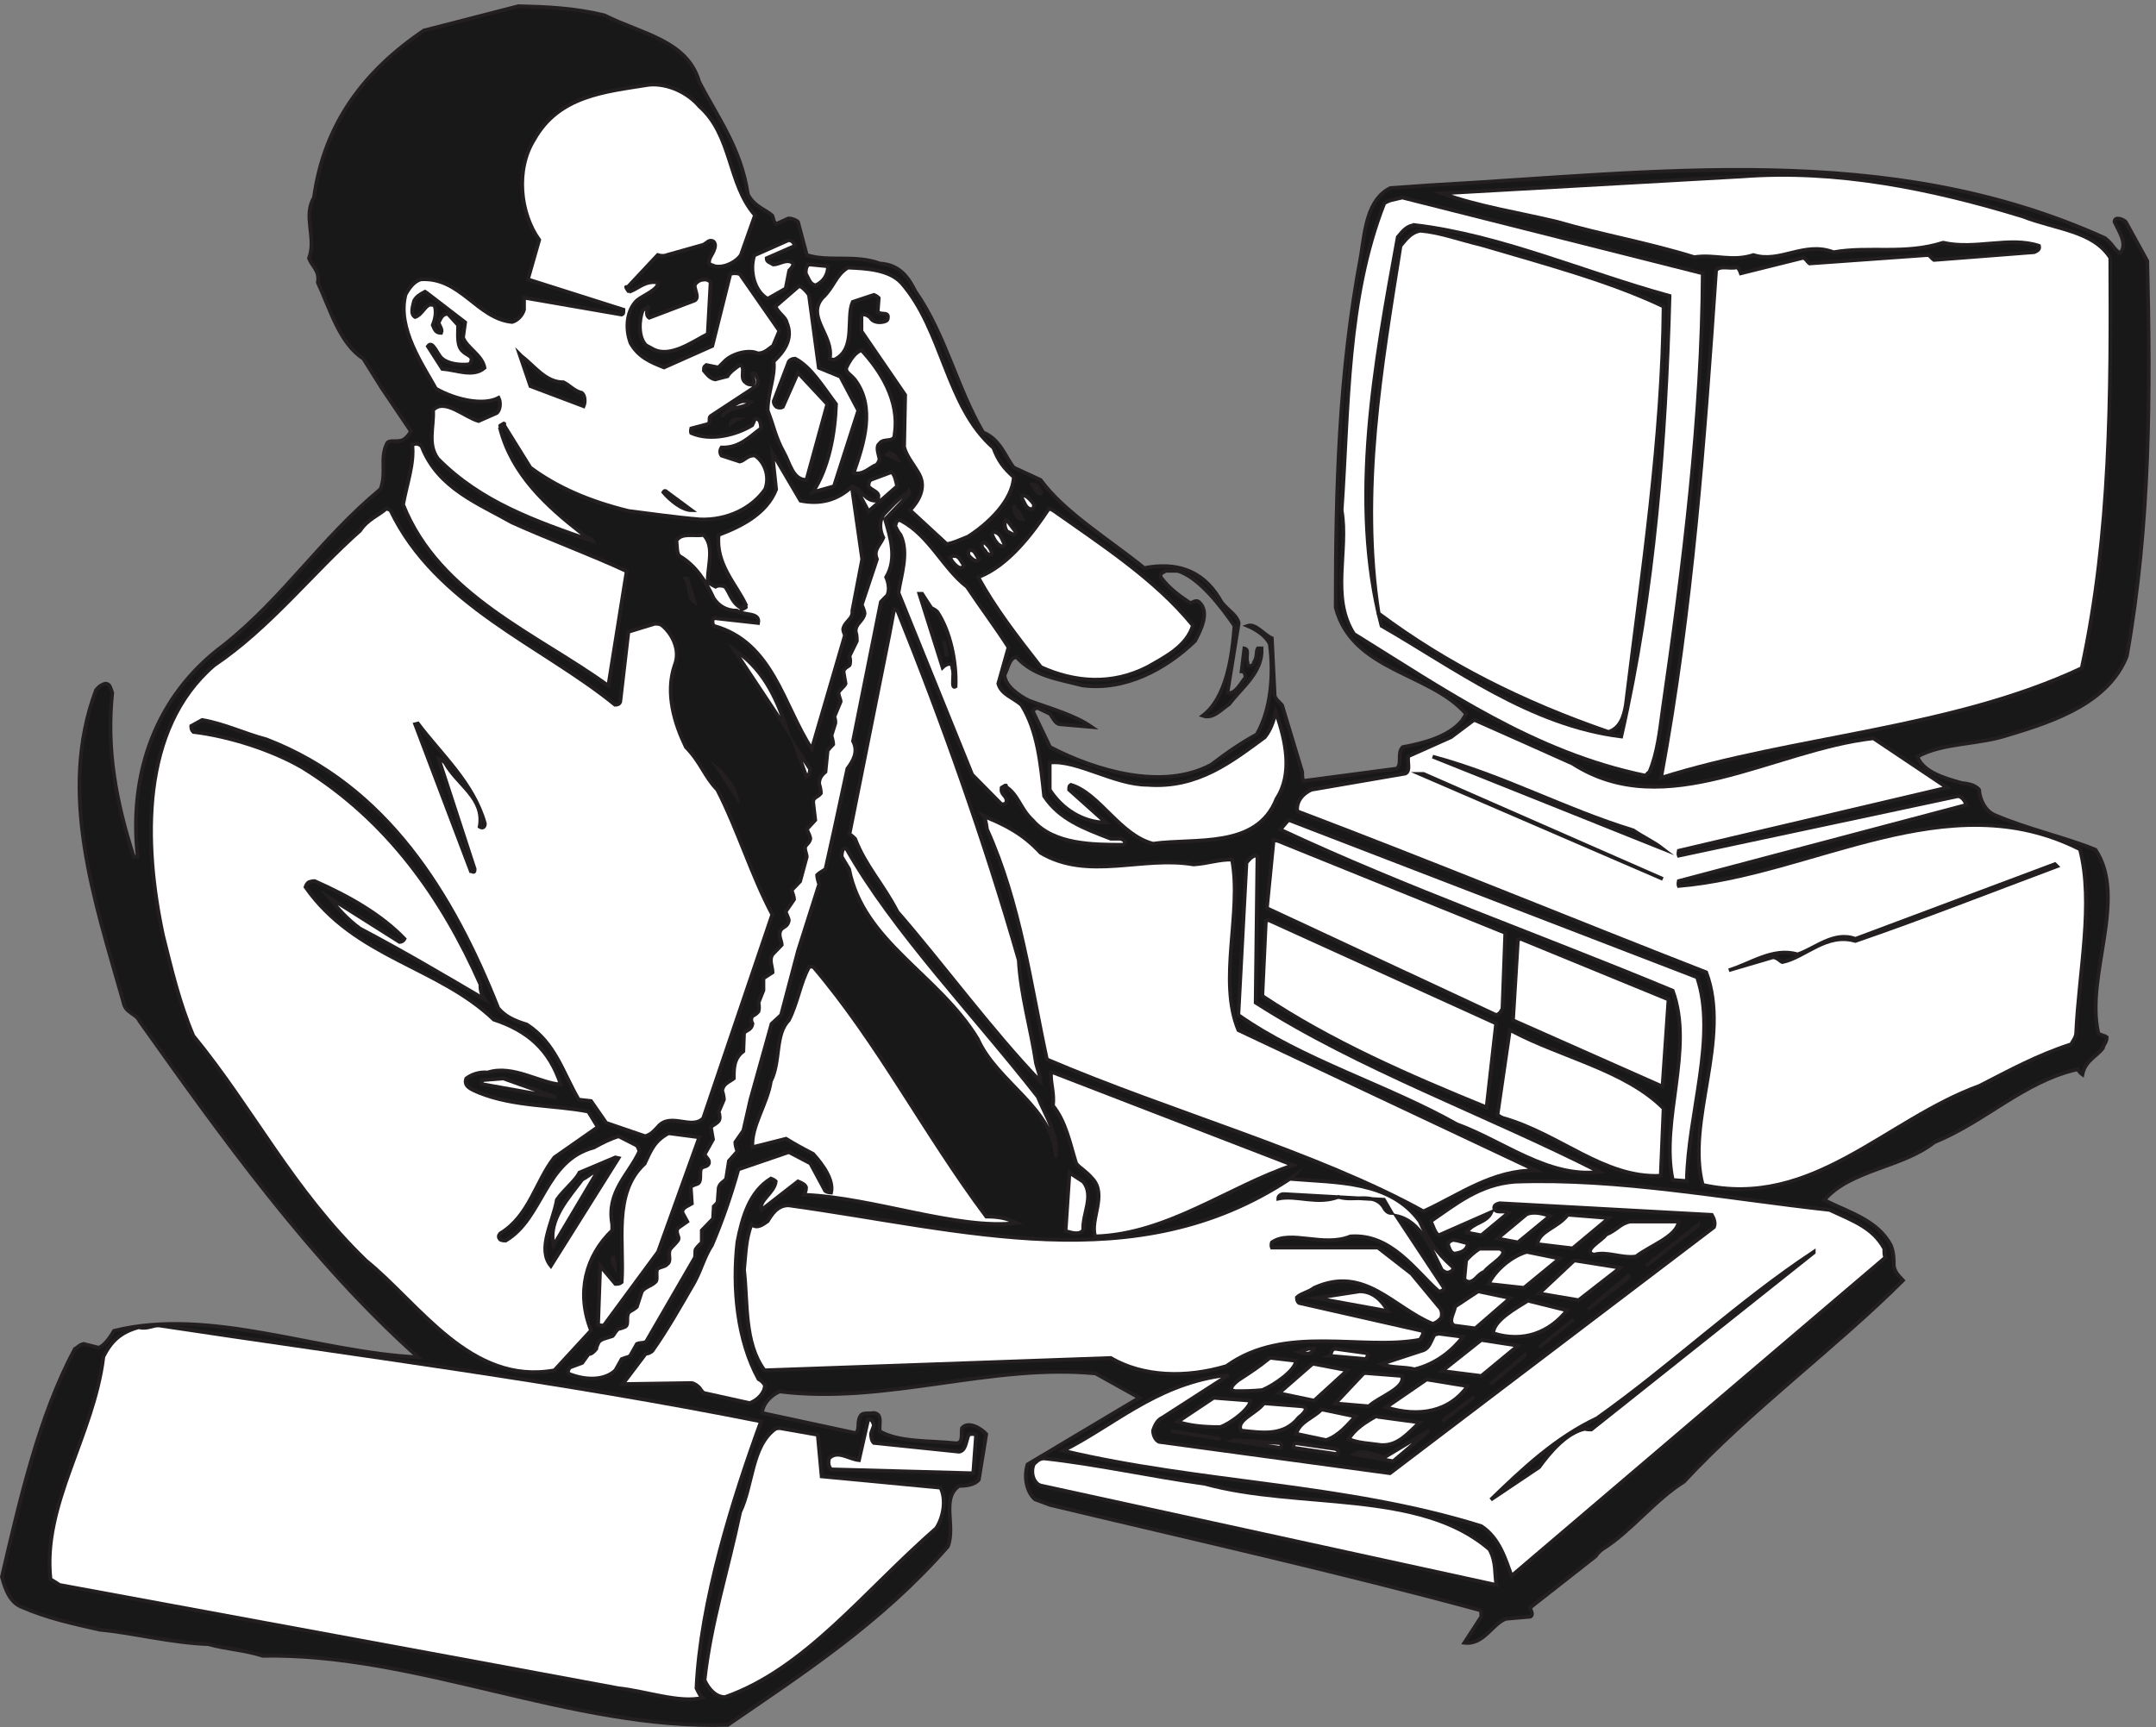
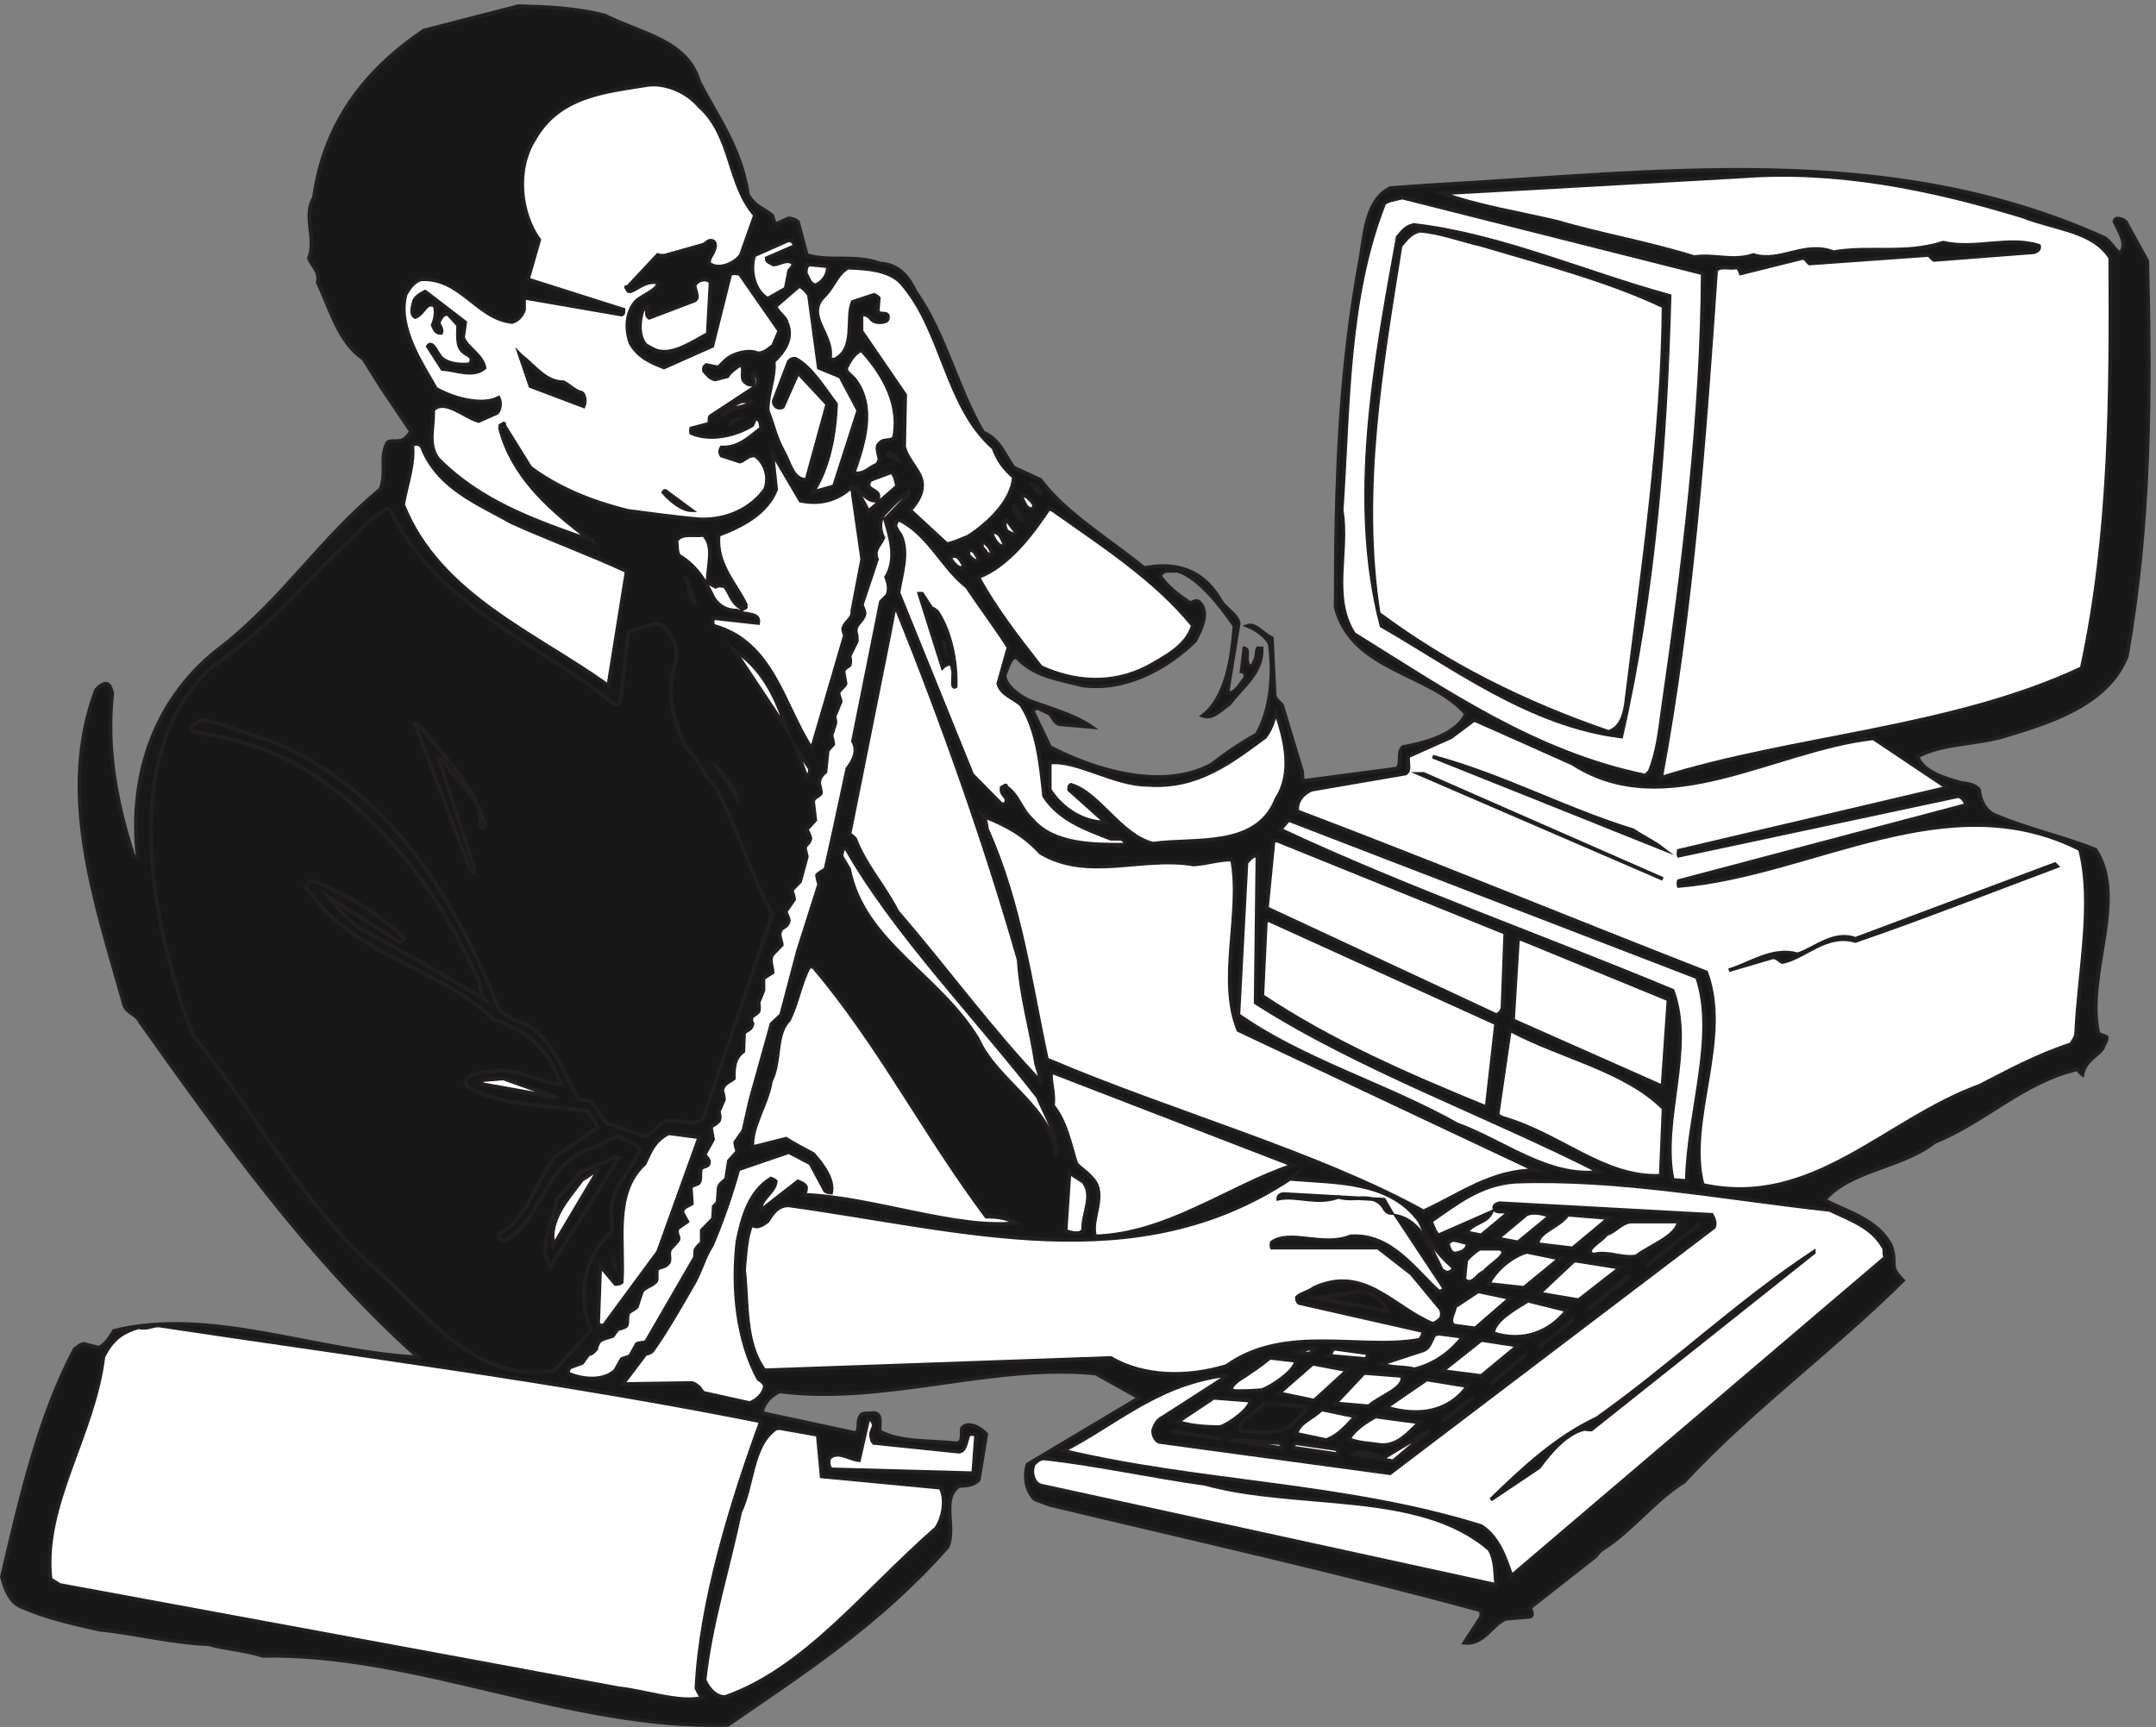
<svg xmlns="http://www.w3.org/2000/svg" xml:space="preserve" width="585.578" height="469.16">
  <rect width="100%" height="100%" fill="#808080" stroke="none" />
  <path d="M1058.13 3514.67c57.6-1.44 113.76-3.6 175.68-18.72 77.76-38.88 169.2-51.12 193.68-136.08 37.44-72.72 84.96-134.64 99.36-229.68 12.96-25.2 36-30.96 49.69-43.2 2.16-4.32 2.16-12.96 7.91-17.28l25.2 11.52c6.48 0 15.12-2.88 19.44-7.2l18-67.68c43.92-14.4 99.36 1.44 149.04-17.28 41.76-2.16 59.76-30.96 72.72-56.88 61.92-89.28 84.96-197.28 138.24-288 36-15.12 45.36-50.4 62.64-72l54.72-25.2c48.25-66.24 139.68-121.68 211.68-180 61.92 12.24 117.36-2.16 153.36-61.92 10.08-20.88 35.28-30.96 39.6-50.4l-23.04-142.56c16.56-4.32 28.8 23.04 36.72 30.96 0 2.16 0 12.96-7.92 12.96l5.76 46.8c10.8-2.16 2.16-18 6.48-28.8 0-13.68 14.4-4.32 12.96 0 7.92 12.96 3.6 20.88 7.92 28.8h7.92c2.16-48.96-38.88-77.76-66.24-113.76-18-12.24-33.11-30.96-54-23.76 48.24 36.72 59.76 119.52 64.8 183.6-26.64 38.88-72.72 99.36-115.91 112.32h-24.49c-4.32-2.88-12.96-5.04-10.08-12.96 15.84-21.6 36.72-37.44 59.76-52.56 4.32 0 12.24 7.2 18 2.16 23.04-20.16 4.32-56.88-7.92-79.92-59.76-57.6-143.27-102.24-229.68-90.72-54 13.68-99.36 19.44-134.64 57.6-14.4 0-16.56-20.88-24.48-36 0-21.6 28.8-42.48 49.68-52.56 46.8-17.28 92.88-29.52 128.16-54l-66.24 5.76c-8.64 2.16-12.96 12.96-18.72 20.88l-25.2 12.24c-3.6 0-7.92-2.16-10.08-6.48l35.28-73.44c92.88-48.24 229.68-89.28 329.04-36 34.56 26.64 64.08 46.08 92.88 61.92 28.8 49.68 35.28 121.68 26.64 185.04-7.91 15.84-26.64 28.8-45.36 36.72 16.56 5.76 33.84-18.72 49.68-25.2l5.77-117.36c2.15-8.64 9.35-12.24 15.11-19.44l41.05-136.08c0-3.6 0-12.96 2.15-18.72l190.8 25.2c12.24 9.36 0 30.96 12.24 43.92 43.2 7.92 95.04 21.6 121.68 54.72 4.32 7.2 7.92 12.96 7.92 12.96-73.44 84.96-232.56 87.12-266.4 217.44 0 243.36 6.48 479.52 51.84 720 7.92 51.84 12.96 113.76 59.77 136.8l81.35 5.76c460.8 25.2 934.56 92.88 1378.08-108 15.84-12.24 18-23.04 30.96-30.96 15.84 18.72-2.16 43.92-11.52 64.08 0 12.96 19.45 4.32 23.04 0l43.93-79.92c6.48-269.28 6.48-536.4-41.77-807.12-36.72-92.88-141.84-131.04-238.32-159.84-65.52-22.32-135.36-15.84-189.36-45.36 11.52-30.96 54-43.92 90.72-54 17.28-1.44 28.8-5.76 35.28-13.68 1.45-20.88 12.96-43.92 32.4-51.84 69.12-29.52 138.96-43.92 205.21-70.56 66.23-99.36-20.89-257.04 5.75-374.4 2.16-4.32 11.52-4.32 17.28-8.64 0-10.8-5.76-12.96-7.92-22.32-12.95-17.28-36-25.2-41.76-54-2.16 1.44-6.48 5.76-10.08 10.8-110.16-25.2-186.48-105.84-292.32-149.04-65.52-51.84-172.08-56.16-224.64-118.08 48.96-25.2 108.72-40.32 136.08-92.882 5.76-15.117 5.76-27.359 5.76-38.16 0-13.679 8.64-22.316 18.72-33.117-136.08-136.082-311.76-264.961-447.12-411.121-59.75-37.441-108.72-101.52-164.88-136.801-3.6-2.16-10.8-7.918-15.12-15.121l-133.91-105.117c0-5.762 7.91-14.402 0-18.723l-49.69-4.316c-27.36-9.363-45.36-54-84.96-48.961l34.56 53.277c0 4.321 0 9.364-1.44 12.961-285.12 77.762-593.28 146.879-879.12 215.281l-30.96 11.52c-17.28 15.121-23.04 46.078-15.12 71.281l228.24 136.078-89.28 49.68c-213.12 20.883-429.84-64.078-645.12-36.719-16.56-7.199-33.84-23.039-36-43.922l190.8-41.039c10.09 5.762 2.16 23.039 10.09 34.563 4.31 8.637 17.27 4.316 27.35 6.476 18.72-2.16 10.08-23.039 12.24-37.437 39.6-23.039 103.68-18.723 155.52-24.481 15.84 0 10.08 18.719 12.24 30.961 12.24 15.118 38.88 0 49.68-12.242l-15.12-92.879c-7.91-10.8-26.64-12.961-40.32-12.961-37.44-25.199-6.48-82.8-23.04-123.839-137.52-156.961-296.64-259.2-449.28-364.32C1164.7-6.13 853.652 150.827 536.133 145.07c-38.879 12.239-75.598 13.68-110.879 23.758-77.039 2.883-152.641 23.043-221.762 29.524-58.32 12.957-108.719 24.48-156.957 45.359-25.203 8.641-35.281 33.121-43.203 62.641 37.441 160.558 76.32 330.48 149.043 465.839 5.758 2.161 7.918 7.918 18 10.079l30.957-7.918c12.961 5.757 23.043 21.597 30.961 34.558 197.281 48.961 414-43.922 621.359-54-218.879 194.399-403.199 452.88-569.519 686.88-5.758 14.4-28.801 16.56-32.399 37.44-58.32 206.64-135.359 427.68-56.16 638.64 7.918 9.36 12.239 10.8 18.719 12.96 10.082 0 10.082-7.92 14.398-18.72-12.238-115.92 7.922-223.2 43.922-334.8h7.922c-18.722 169.92 36.719 329.04 175.68 432 124.558 99.36 196.558 216 320.398 318.96 12.961 34.56-2.16 61.92 12.961 92.88 3.598 7.92 15.84 3.6 26.641 5.76 7.918 0 18 10.8 22.32 19.44l-59.762 88.56-37.441 59.76c-48.957 31.68-67.68 101.52-92.879 155.52 4.32 24.48-12.238 33.12-18 49.68 15.84 41.04-12.961 84.96 10.082 123.84 20.879 151.2 102.957 259.2 224.637 341.28l192.958 49.68" style="fill:#191818;fill-opacity:1;fill-rule:evenodd;stroke:none" transform="matrix(.133 0 0 -.133 .071 469.124)" />
  <path d="M1058.13 3514.67c57.6-1.44 113.76-3.6 175.68-18.72 77.76-38.88 169.2-51.12 193.68-136.08 37.44-72.72 84.96-134.64 99.36-229.68 12.96-25.2 36-30.96 49.69-43.2 2.16-4.32 2.16-12.96 7.91-17.28l25.2 11.52c6.48 0 15.12-2.88 19.44-7.2l18-67.68c43.92-14.4 99.36 1.44 149.04-17.28 41.76-2.16 59.76-30.96 72.72-56.88 61.92-89.28 84.96-197.28 138.24-288 36-15.12 45.36-50.4 62.64-72l54.72-25.2c48.25-66.24 139.68-121.68 211.68-180 61.92 12.24 117.36-2.16 153.36-61.92 10.08-20.88 35.28-30.96 39.6-50.4l-23.04-142.56c16.56-4.32 28.8 23.04 36.72 30.96 0 2.16 0 12.96-7.92 12.96l5.76 46.8c10.8-2.16 2.16-18 6.48-28.8 0-13.68 14.4-4.32 12.96 0 7.92 12.96 3.6 20.88 7.92 28.8h7.92c2.16-48.96-38.88-77.76-66.24-113.76-18-12.24-33.11-30.96-54-23.76 48.24 36.72 59.76 119.52 64.8 183.6-26.64 38.88-72.72 99.36-115.91 112.32h-24.49c-4.32-2.88-12.96-5.04-10.08-12.96 15.84-21.6 36.72-37.44 59.76-52.56 4.32 0 12.24 7.2 18 2.16 23.04-20.16 4.32-56.88-7.92-79.92-59.76-57.6-143.27-102.24-229.68-90.72-54 13.68-99.36 19.44-134.64 57.6-14.4 0-16.56-20.88-24.48-36 0-21.6 28.8-42.48 49.68-52.56 46.8-17.28 92.88-29.52 128.16-54l-66.24 5.76c-8.64 2.16-12.96 12.96-18.72 20.88l-25.2 12.24c-3.6 0-7.92-2.16-10.08-6.48l35.28-73.44c92.88-48.24 229.68-89.28 329.04-36 34.56 26.64 64.08 46.08 92.88 61.92 28.8 49.68 35.28 121.68 26.64 185.04-7.91 15.84-26.64 28.8-45.36 36.72 16.56 5.76 33.84-18.72 49.68-25.2l5.77-117.36c2.15-8.64 9.35-12.24 15.11-19.44l41.05-136.08c0-3.6 0-12.96 2.15-18.72l190.8 25.2c12.24 9.36 0 30.96 12.24 43.92 43.2 7.92 95.04 21.6 121.68 54.72 4.32 7.2 7.92 12.96 7.92 12.96-73.44 84.96-232.56 87.12-266.4 217.44 0 243.36 6.48 479.52 51.84 720 7.92 51.84 12.96 113.76 59.77 136.8l81.35 5.76c460.8 25.2 934.56 92.88 1378.08-108 15.84-12.24 18-23.04 30.96-30.96 15.84 18.72-2.16 43.92-11.52 64.08 0 12.96 19.45 4.32 23.04 0l43.93-79.92c6.48-269.28 6.48-536.4-41.77-807.12-36.72-92.88-141.84-131.04-238.32-159.84-65.52-22.32-135.36-15.84-189.36-45.36 11.52-30.96 54-43.92 90.72-54 17.28-1.44 28.8-5.76 35.28-13.68 1.45-20.88 12.96-43.92 32.4-51.84 69.12-29.52 138.96-43.92 205.21-70.56 66.23-99.36-20.89-257.04 5.75-374.4 2.16-4.32 11.52-4.32 17.28-8.64 0-10.8-5.76-12.96-7.92-22.32-12.95-17.28-36-25.2-41.76-54-2.16 1.44-6.48 5.76-10.08 10.8-110.16-25.2-186.48-105.84-292.32-149.04-65.52-51.84-172.08-56.16-224.64-118.08 48.96-25.2 108.72-40.32 136.08-92.882 5.76-15.117 5.76-27.359 5.76-38.16 0-13.679 8.64-22.316 18.72-33.117-136.08-136.082-311.76-264.961-447.12-411.121-59.75-37.441-108.72-101.52-164.88-136.801-3.6-2.16-10.8-7.918-15.12-15.121l-133.91-105.117c0-5.762 7.91-14.402 0-18.723l-49.69-4.316c-27.36-9.363-45.36-54-84.96-48.961l34.56 53.277c0 4.321 0 9.364-1.44 12.961-285.12 77.762-593.28 146.879-879.12 215.281l-30.96 11.52c-17.28 15.121-23.04 46.078-15.12 71.281l228.24 136.078-89.28 49.68c-213.12 20.883-429.84-64.078-645.12-36.719-16.56-7.199-33.84-23.039-36-43.922l190.8-41.039c10.09 5.762 2.16 23.039 10.09 34.563 4.31 8.637 17.27 4.316 27.35 6.476 18.72-2.16 10.08-23.039 12.24-37.437 39.6-23.039 103.68-18.723 155.52-24.481 15.84 0 10.08 18.719 12.24 30.961 12.24 15.118 38.88 0 49.68-12.242l-15.12-92.879c-7.91-10.8-26.64-12.961-40.32-12.961-37.44-25.199-6.48-82.8-23.04-123.839-137.52-156.961-296.64-259.2-449.28-364.32C1164.7-6.13 853.652 150.827 536.133 145.07c-38.879 12.239-75.598 13.68-110.879 23.758-77.039 2.883-152.641 23.043-221.762 29.524-58.32 12.957-108.719 24.48-156.957 45.359-25.203 8.641-35.281 33.121-43.203 62.641 37.441 160.558 76.32 330.48 149.043 465.839 5.758 2.161 7.918 7.918 18 10.079l30.957-7.918c12.961 5.757 23.043 21.597 30.961 34.558 197.281 48.961 414-43.922 621.359-54-218.879 194.399-403.199 452.88-569.519 686.88-5.758 14.4-28.801 16.56-32.399 37.44-58.32 206.64-135.359 427.68-56.16 638.64 7.918 9.36 12.239 10.8 18.719 12.96 10.082 0 10.082-7.92 14.398-18.72-12.238-115.92 7.922-223.2 43.922-334.8h7.922c-18.722 169.92 36.719 329.04 175.68 432 124.558 99.36 196.558 216 320.398 318.96 12.961 34.56-2.16 61.92 12.961 92.88 3.598 7.92 15.84 3.6 26.641 5.76 7.918 0 18 10.8 22.32 19.44l-59.762 88.56-37.441 59.76c-48.957 31.68-67.68 101.52-92.879 155.52 4.32 24.48-12.238 33.12-18 49.68 15.84 41.04-12.961 84.96 10.082 123.84 20.879 151.2 102.957 259.2 224.637 341.28z" style="fill:none;stroke:#231f20;stroke-width:7.5;stroke-linecap:butt;stroke-linejoin:miter;stroke-miterlimit:10;stroke-dasharray:none;stroke-opacity:1" transform="matrix(.133 0 0 -.133 .071 469.124)" />
  <path d="M1324.53 3354.11c38.88 3.6 79.92-16.56 102.96-43.92 67.68-59.76 57.6-158.4 113.76-222.48l-28.8-81.36c-7.92-12.24-30.96-26.64-52.56-23.04-5.76 2.16-11.51 4.32-11.51 4.32-4.33 12.96 10.07 20.88 11.51 38.16 0 3.6-1.44 7.92-5.76 9.36-7.92 2.16-10.08-3.6-18.72-7.92l-74.16-20.88c-4.32-2.16-12.24-2.16-18.72 0l-63.36-67.68c12.96-20.88-14.4 19.44 7.92-6.48 16.56 6.48 30.96 22.32 55.44 18 3.6-13.68-30.96-26.64-42.48-36.72-19.44-18.72-25.2-54-12.96-87.12 16.56-28.8 41.04-38.88 68.4-49.68l98.64 43.92 36.72 146.88c4.32 2.16 13.68 2.16 19.44 0l80.64-115.92-12.96-30.96c-7.92-4.32-15.84-15.12-30.96-15.12-18 8.64-51.84 0-67.68-15.84-4.32-4.32-7.92-7.92-12.95-12.96l-24.49 5.04c-5.04-3.6-5.04-5.04-5.04-11.52 5.04-5.76 11.53-15.84 23.04-18l25.2 6.48c4.32 7.92 15.12 15.84 25.2 23.04 13.68-3.6-2.16-27.36 12.24-36 1.44-2.16 6.48-4.32 12.96-4.32 7.92 4.32 0 15.12 0 23.04 7.92 2.16 7.92-4.32 11.52-12.24 0-5.04 0-8.64-2.16-12.96l-94.32-61.92c-4.32-3.6 0-10.08-4.32-15.84l-35.28-9.36s-1.44-5.76 0-9.36c39.6-17.28 91.45-4.32 124.56 15.84 1.44 2.88 3.6 7.2 5.76 12.96 10.08 2.16 12.24-10.08 12.24-19.44-22.32-15.84-43.2-40.32-80.64-38.88-3.6-5.76-3.6-11.52 0-16.56l37.44-12.24c10.09 2.16 15.84 13.68 30.96 12.24 18.72-12.24 30.96-41.04 20.88-68.4-26.64-38.88-77.04-64.08-133.2-61.92-51.84 4.32-105.84 12.24-146.16 17.28-82.08 20.16-146.88 48.96-200.16 88.56l-55.44 89.28c-21.6-12.96 19.44 13.68-6.48-9.36 24.48-94.32 95.04-158.4 167.04-214.56 7.92-10.08 19.44-7.92 23.04-15.84-118.08 41.04-229.676 79.92-316.797 168.48-22.321 29.52-7.918 66.24-10.078 99.36 23.039 25.2 64.078-14.4 92.878-22.32l37.437 16.56c6.48 5.76 8.64 20.88 3.6 30.96-30.958-16.56-87.837-4.32-128.158 18.72-26.64 48.24-79.918 123.84-61.918 192.24 7.918 14.4 17.278 26.64 30.961 30.96 81.36 5.04 114.477-79.92 186.475-87.12 10.8 2.88 20.88 12.96 24.48 25.2v24.48l199.44-34.56c3.6 1.44 3.6 3.6 3.6 10.08l-195.12 61.92 23.04 80.64c-38.88 54-48.96 143.28-10.08 205.2 50.4 89.28 143.28 97.2 234 111.6" style="fill:#fff;fill-opacity:1;fill-rule:evenodd;stroke:none" transform="matrix(.133 0 0 -.133 .071 469.124)" />
  <path d="M1324.53 3354.11c38.88 3.6 79.92-16.56 102.96-43.92 67.68-59.76 57.6-158.4 113.76-222.48l-28.8-81.36c-7.92-12.24-30.96-26.64-52.56-23.04-5.76 2.16-11.51 4.32-11.51 4.32-4.33 12.96 10.07 20.88 11.51 38.16 0 3.6-1.44 7.92-5.76 9.36-7.92 2.16-10.08-3.6-18.72-7.92l-74.16-20.88c-4.32-2.16-12.24-2.16-18.72 0l-63.36-67.68c12.96-20.88-14.4 19.44 7.92-6.48 16.56 6.48 30.96 22.32 55.44 18 3.6-13.68-30.96-26.64-42.48-36.72-19.44-18.72-25.2-54-12.96-87.12 16.56-28.8 41.04-38.88 68.4-49.68l98.64 43.92 36.72 146.88c4.32 2.16 13.68 2.16 19.44 0l80.64-115.92-12.96-30.96c-7.92-4.32-15.84-15.12-30.96-15.12-18 8.64-51.84 0-67.68-15.84-4.32-4.32-7.92-7.92-12.95-12.96l-24.49 5.04c-5.04-3.6-5.04-5.04-5.04-11.52 5.04-5.76 11.53-15.84 23.04-18l25.2 6.48c4.32 7.92 15.12 15.84 25.2 23.04 13.68-3.6-2.16-27.36 12.24-36 1.44-2.16 6.48-4.32 12.96-4.32 7.92 4.32 0 15.12 0 23.04 7.92 2.16 7.92-4.32 11.52-12.24 0-5.04 0-8.64-2.16-12.96l-94.32-61.92c-4.32-3.6 0-10.08-4.32-15.84l-35.28-9.36s-1.44-5.76 0-9.36c39.6-17.28 91.45-4.32 124.56 15.84 1.44 2.88 3.6 7.2 5.76 12.96 10.08 2.16 12.24-10.08 12.24-19.44-22.32-15.84-43.2-40.32-80.64-38.88-3.6-5.76-3.6-11.52 0-16.56l37.44-12.24c10.09 2.16 15.84 13.68 30.96 12.24 18.72-12.24 30.96-41.04 20.88-68.4-26.64-38.88-77.04-64.08-133.2-61.92-51.84 4.32-105.84 12.24-146.16 17.28-82.08 20.16-146.88 48.96-200.16 88.56l-55.44 89.28c-21.6-12.96 19.44 13.68-6.48-9.36 24.48-94.32 95.04-158.4 167.04-214.56 7.92-10.08 19.44-7.92 23.04-15.84-118.08 41.04-229.676 79.92-316.797 168.48-22.321 29.52-7.918 66.24-10.078 99.36 23.039 25.2 64.078-14.4 92.878-22.32l37.437 16.56c6.48 5.76 8.64 20.88 3.6 30.96-30.958-16.56-87.837-4.32-128.158 18.72-26.64 48.24-79.918 123.84-61.918 192.24 7.918 14.4 17.278 26.64 30.961 30.96 81.36 5.04 114.477-79.92 186.475-87.12 10.8 2.88 20.88 12.96 24.48 25.2v24.48l199.44-34.56c3.6 1.44 3.6 3.6 3.6 10.08l-195.12 61.92 23.04 80.64c-38.88 54-48.96 143.28-10.08 205.2 50.4 89.28 143.28 97.2 234 111.6z" style="fill:none;stroke:#231f20;stroke-width:7.5;stroke-linecap:butt;stroke-linejoin:miter;stroke-miterlimit:10;stroke-dasharray:none;stroke-opacity:1" transform="matrix(.133 0 0 -.133 .071 469.124)" />
  <path d="M3557.97 3166.91c190.8 14.4 382.32-23.76 570.96-81.36 70.56-27.36 144.72-29.52 180-84.96 1.44-277.2 1.44-563.04-58.32-838.08-264.96-124.56-588.96-138.96-858.96-223.92 63.36 343.44 88.56 690.48 112.32 1036.8 9.36 10.08 27.36 2.16 42.48 5.76 3.6-2.16 5.76-5.76 7.92-12.24l127.44 31.68c6.48-2.16 6.48-6.48 12.96-11.52l241.92 17.28c5.76-2.16 5.76-5.76 12.24-10.08l204.48 15.84c4.32 2.16 12.24 4.32 10.08 12.96-59.76 20.16-129.6-8.64-195.84 6.48-79.2-25.2-149.04-6.48-223.92-19.44-59.76 23.04-109.44-23.04-163.44-5.76-44.64-14.4-77.76 2.16-120.96-4.32-95.04 29.52-187.92 45.36-279.36 72-80.64 19.44-159.84 30.96-235.44 58.32l613.44 34.56" style="fill:#fff;fill-opacity:1;fill-rule:evenodd;stroke:none" transform="matrix(.133 0 0 -.133 .071 469.124)" />
  <path d="M3557.97 3166.91c190.8 14.4 382.32-23.76 570.96-81.36 70.56-27.36 144.72-29.52 180-84.96 1.44-277.2 1.44-563.04-58.32-838.08-264.96-124.56-588.96-138.96-858.96-223.92 63.36 343.44 88.56 690.48 112.32 1036.8 9.36 10.08 27.36 2.16 42.48 5.76 3.6-2.16 5.76-5.76 7.92-12.24l127.44 31.68c6.48-2.16 6.48-6.48 12.96-11.52l241.92 17.28c5.76-2.16 5.76-5.76 12.24-10.08l204.48 15.84c4.32 2.16 12.24 4.32 10.08 12.96-59.76 20.16-129.6-8.64-195.84 6.48-79.2-25.2-149.04-6.48-223.92-19.44-59.76 23.04-109.44-23.04-163.44-5.76-44.64-14.4-77.76 2.16-120.96-4.32-95.04 29.52-187.92 45.36-279.36 72-80.64 19.44-159.84 30.96-235.44 58.32z" style="fill:none;stroke:#231f20;stroke-width:7.5;stroke-linecap:butt;stroke-linejoin:miter;stroke-miterlimit:10;stroke-dasharray:none;stroke-opacity:1" transform="matrix(.133 0 0 -.133 .071 469.124)" />
  <path d="m2863.18 3123.71 613.44-154.8c-1.44-293.76-38.88-594-82.08-893.52-5.76-43.2-10.8-87.12-26.64-124.56-2.16-1.44-4.32-3.6-7.92-7.92-228.24 46.8-410.4 174.96-595.44 289.44-48.24 74.88-10.8 169.92-25.2 252.72 14.4 208.8 10.08 432 87.12 627.12 5.76 3.6 12.24 5.76 12.24 5.76l24.48 5.76" style="fill:#fff;fill-opacity:1;fill-rule:evenodd;stroke:none" transform="matrix(.133 0 0 -.133 .071 469.124)" />
  <path d="m2863.18 3123.71 613.44-154.8c-1.44-293.76-38.88-594-82.08-893.52-5.76-43.2-10.8-87.12-26.64-124.56-2.16-1.44-4.32-3.6-7.92-7.92-228.24 46.8-410.4 174.96-595.44 289.44-48.24 74.88-10.8 169.92-25.2 252.72 14.4 208.8 10.08 432 87.12 627.12 5.76 3.6 12.24 5.76 12.24 5.76z" style="fill:none;stroke:#231f20;stroke-width:7.5;stroke-linecap:butt;stroke-linejoin:miter;stroke-miterlimit:10;stroke-dasharray:none;stroke-opacity:1" transform="matrix(.133 0 0 -.133 .071 469.124)" />
  <path d="M2888.38 3067.55c175.68-20.88 344.88-96.48 520.56-144.72-7.92-293.76-30.96-604.08-98.64-900-186.48 23.04-341.28 141.12-489.6 226.08-66.96 254.16-12.96 540 33.12 794.16 12.24 15.12 20.16 23.04 34.56 24.48" style="fill:#191818;fill-opacity:1;fill-rule:evenodd;stroke:none" transform="matrix(.133 0 0 -.133 .071 469.124)" />
  <path d="M2888.38 3067.55c175.68-20.88 344.88-96.48 520.56-144.72-7.92-293.76-30.96-604.08-98.64-900-186.48 23.04-341.28 141.12-489.6 226.08-66.96 254.16-12.96 540 33.12 794.16 12.24 15.12 20.16 23.04 34.56 24.48z" style="fill:none;stroke:#231f20;stroke-width:7.5;stroke-linecap:butt;stroke-linejoin:miter;stroke-miterlimit:10;stroke-dasharray:none;stroke-opacity:1" transform="matrix(.133 0 0 -.133 .071 469.124)" />
  <path d="M2899.89 3056.03c41.76-3.6 80.64-18.72 123.84-28.8 128.88-38.16 260.65-72.72 372.96-126-2.15-267.12-43.92-542.88-77.04-813.6-4.32-25.92-12.24-47.52-35.27-55.44-175.69 60.48-330.49 138.24-469.45 241.92-38.88 248.4 5.04 502.56 44.64 750.96 13.68 16.56 22.32 27.36 40.32 30.96" style="fill:#fff;fill-opacity:1;fill-rule:evenodd;stroke:none" transform="matrix(.133 0 0 -.133 .071 469.124)" />
  <path d="M2899.89 3056.03c41.76-3.6 80.64-18.72 123.84-28.8 128.88-38.16 260.65-72.72 372.96-126-2.15-267.12-43.92-542.88-77.04-813.6-4.32-25.92-12.24-47.52-35.27-55.44-175.69 60.48-330.49 138.24-469.45 241.92-38.88 248.4 5.04 502.56 44.64 750.96 13.68 16.56 22.32 27.36 40.32 30.96z" style="fill:none;stroke:#231f20;stroke-width:7.5;stroke-linecap:butt;stroke-linejoin:miter;stroke-miterlimit:10;stroke-dasharray:none;stroke-opacity:1" transform="matrix(.133 0 0 -.133 .071 469.124)" />
  <path d="M1609.66 3036.59c5.76 0 10.8-3.6 12.96-11.52l-57.6-25.2c0-7.92 5.76-7.92 13.68-12.96 11.51 0 25.19 10.8 36.72 5.04 8.63-2.88 0-12.96-4.32-17.28l-7.21-36.72-36.71-20.88c-27.36 15.12-37.45 57.6-27.36 88.56l69.84 30.96" style="fill:#fff;fill-opacity:1;fill-rule:evenodd;stroke:none" transform="matrix(.133 0 0 -.133 .071 469.124)" />
  <path d="M1609.66 3036.59c5.76 0 10.8-3.6 12.96-11.52l-57.6-25.2c0-7.92 5.76-7.92 13.68-12.96 11.51 0 25.19 10.8 36.72 5.04 8.63-2.88 0-12.96-4.32-17.28l-7.21-36.72-36.71-20.88c-27.36 15.12-37.45 57.6-27.36 88.56z" style="fill:none;stroke:#231f20;stroke-width:7.5;stroke-linecap:butt;stroke-linejoin:miter;stroke-miterlimit:10;stroke-dasharray:none;stroke-opacity:1" transform="matrix(.133 0 0 -.133 .071 469.124)" />
  <path d="m1653.57 2986.91 36.72-3.6c0-15.84-7.92-30.96-25.2-38.88-11.52 2.16-12.96 11.52-20.16 24.48 0 4.32 0 18 8.64 18" style="fill:#fff;fill-opacity:1;fill-rule:evenodd;stroke:none" transform="matrix(.133 0 0 -.133 .071 469.124)" />
  <path d="m1653.57 2986.91 36.72-3.6c0-15.84-7.92-30.96-25.2-38.88-11.52 2.16-12.96 11.52-20.16 24.48 0 4.32 0 18 8.64 18z" style="fill:none;stroke:#231f20;stroke-width:7.5;stroke-linecap:butt;stroke-linejoin:miter;stroke-miterlimit:10;stroke-dasharray:none;stroke-opacity:1" transform="matrix(.133 0 0 -.133 .071 469.124)" />
  <path d="M1734.21 2980.43c32.4-1.44 80.65-3.6 105.84-30.96 84.97-96.48 90.72-252 187.93-336.96 10.07-26.64 20.88-41.04 41.75-59.76-2.87-48.24-51.84-95.04-93.59-121.68-16.57-6.48-29.53-12.96-43.21-15.12l-74.88 69.12c16.56 18 33.84 44.64 18.72 73.44-12.23 21.6-26.63 37.44-30.95 56.16l2.16 105.84-89.28 130.32v25.2c-2.16 18 19.44 3.6 19.44 0 5.75-7.2 19.43-9.36 30.95-4.32 3.61 2.16 3.61 4.32 3.61 10.08-2.16 7.92-11.52 2.16-20.88 7.92l2.16 28.8c-2.16 2.16-4.32 4.32-10.09 6.48l-43.19-14.4c-14.4-33.12 7.91-96.48-37.45-118.08 0 0-5.75 0-9.36 2.16 9.36 46.08-48.23 84.96-15.12 123.84 24.48 23.04 26.64 46.08 51.84 61.92h3.6" style="fill:#fff;fill-opacity:1;fill-rule:evenodd;stroke:none" transform="matrix(.133 0 0 -.133 .071 469.124)" />
  <path d="M1734.21 2980.43c32.4-1.44 80.65-3.6 105.84-30.96 84.97-96.48 90.72-252 187.93-336.96 10.07-26.64 20.88-41.04 41.75-59.76-2.87-48.24-51.84-95.04-93.59-121.68-16.57-6.48-29.53-12.96-43.21-15.12l-74.88 69.12c16.56 18 33.84 44.64 18.72 73.44-12.23 21.6-26.63 37.44-30.95 56.16l2.16 105.84-89.28 130.32v25.2c-2.16 18 19.44 3.6 19.44 0 5.75-7.2 19.43-9.36 30.95-4.32 3.61 2.16 3.61 4.32 3.61 10.08-2.16 7.92-11.52 2.16-20.88 7.92l2.16 28.8c-2.16 2.16-4.32 4.32-10.09 6.48l-43.19-14.4c-14.4-33.12 7.91-96.48-37.45-118.08 0 0-5.75 0-9.36 2.16 9.36 46.08-48.23 84.96-15.12 123.84 24.48 23.04 26.64 46.08 51.84 61.92z" style="fill:none;stroke:#231f20;stroke-width:7.5;stroke-linecap:butt;stroke-linejoin:miter;stroke-miterlimit:10;stroke-dasharray:none;stroke-opacity:1" transform="matrix(.133 0 0 -.133 .071 469.124)" />
  <path d="M1436.13 2955.95c4.32 1.44 12.96-1.45 14.4-5.77l-5.76-105.11c-30.24-15.12-76.32-49.68-111.6-30.96-7.92 4.32-14.4 7.91-14.4 7.91-16.56 16.57-14.4 52.57-6.48 72 4.32 2.16 9.36 4.32 12.96 9.37-3.6-7.21-8.64-19.44 0-25.21l92.88 35.28c10.08 5.77 0 20.88 0 30.97 2.16 5.75 10.08 11.52 18 11.52" style="fill:#fff;fill-opacity:1;fill-rule:evenodd;stroke:none" transform="matrix(.133 0 0 -.133 .071 469.124)" />
  <path d="M1436.13 2955.95c4.32 1.44 12.96-1.45 14.4-5.77l-5.76-105.11c-30.24-15.12-76.32-49.68-111.6-30.96-7.92 4.32-14.4 7.91-14.4 7.91-16.56 16.57-14.4 52.57-6.48 72 4.32 2.16 9.36 4.32 12.96 9.37-3.6-7.21-8.64-19.44 0-25.21l92.88 35.28c10.08 5.77 0 20.88 0 30.97 2.16 5.75 10.08 11.52 18 11.52z" style="fill:none;stroke:#231f20;stroke-width:7.5;stroke-linecap:butt;stroke-linejoin:miter;stroke-miterlimit:10;stroke-dasharray:none;stroke-opacity:1" transform="matrix(.133 0 0 -.133 .071 469.124)" />
  <path d="M1634.85 2941.55c3.6-1.44 11.52-9.36 16.56-16.56l20.16-149.04 43.92-18 36.72-69.12-49.68-154.8-43.2-12.24c33.12 50.4 45.36 120.24 47.52 180-26.64 35.28-51.12 76.32-83.52 92.88-5.04 0-9.36-1.44-12.96-5.76l-30.96-81.36c0-3.6 1.44-7.92 5.76-11.52 5.04-2.16 9.36-2.16 12.96 0l30.96 69.84 59.76-64.08-42.48-154.8c-28.08 0-33.84 34.56-46.08 56.16-17.28 30.96-20.88 54.72-33.12 85.68 0 36 15.84 69.12 12.24 100.08 18.72 18 41.76 44.64 26.64 79.92-2.16 10.8-15.84 17.28-23.04 32.4l48.24 41.76 3.6-1.44" style="fill:#fff;fill-opacity:1;fill-rule:evenodd;stroke:none" transform="matrix(.133 0 0 -.133 .071 469.124)" />
  <path d="M1634.85 2941.55c3.6-1.44 11.52-9.36 16.56-16.56l20.16-149.04 43.92-18 36.72-69.12-49.68-154.8-43.2-12.24c33.12 50.4 45.36 120.24 47.52 180-26.64 35.28-51.12 76.32-83.52 92.88-5.04 0-9.36-1.44-12.96-5.76l-30.96-81.36c0-3.6 1.44-7.92 5.76-11.52 5.04-2.16 9.36-2.16 12.96 0l30.96 69.84 59.76-64.08-42.48-154.8c-28.08 0-33.84 34.56-46.08 56.16-17.28 30.96-20.88 54.72-33.12 85.68 0 36 15.84 69.12 12.24 100.08 18.72 18 41.76 44.64 26.64 79.92-2.16 10.8-15.84 17.28-23.04 32.4l48.24 41.76z" style="fill:none;stroke:#231f20;stroke-width:7.5;stroke-linecap:butt;stroke-linejoin:miter;stroke-miterlimit:10;stroke-dasharray:none;stroke-opacity:1" transform="matrix(.133 0 0 -.133 .071 469.124)" />
  <path d="m871.652 2928.59 77.762-59.76-4.32-30.96c7.922-21.6 38.879-35.28 43.922-61.92-23.043-20.16-57.602-4.32-86.403-2.16l-29.519 46.08c10.078 14.4 20.16-18.72 29.519-25.2 11.52-10.08 34.559-13.68 54.723-11.52 2.879 1.44 5.039 5.76 5.039 11.52-2.16 6.48-10.801 7.92-17.281 14.4-13.68 10.8-10.082 36-10.082 54l-20.879 23.04c-10.078 0-13.68-6.48-18.719-17.28 0-5.76 8.641-13.68 5.039-21.6-10.801 0-12.961 5.76-17.281 15.84 4.32 10.8 7.922 25.2 4.32 38.16-2.16 3.6-4.32 3.6-10.078 3.6-10.082-2.16-16.559-20.88-30.242-25.2-10.797 6.48-4.317 23.04-2.16 33.12 4.32 7.92 10.082 12.24 22.32 18.72l4.32-2.88" style="fill:#191818;fill-opacity:1;fill-rule:evenodd;stroke:none" transform="matrix(.133 0 0 -.133 .071 469.124)" />
  <path d="m871.652 2928.59 77.762-59.76-4.32-30.96c7.922-21.6 38.879-35.28 43.922-61.92-23.043-20.16-57.602-4.32-86.403-2.16l-29.519 46.08c10.078 14.4 20.16-18.72 29.519-25.2 11.52-10.08 34.559-13.68 54.723-11.52 2.879 1.44 5.039 5.76 5.039 11.52-2.16 6.48-10.801 7.92-17.281 14.4-13.68 10.8-10.082 36-10.082 54l-20.879 23.04c-10.078 0-13.68-6.48-18.719-17.28 0-5.76 8.641-13.68 5.039-21.6-10.801 0-12.961 5.76-17.281 15.84 4.32 10.8 7.922 25.2 4.32 38.16-2.16 3.6-4.32 3.6-10.078 3.6-10.082-2.16-16.559-20.88-30.242-25.2-10.797 6.48-4.317 23.04-2.16 33.12 4.32 7.92 10.082 12.24 22.32 18.72z" style="fill:none;stroke:#231f20;stroke-width:7.5;stroke-linecap:butt;stroke-linejoin:miter;stroke-miterlimit:10;stroke-dasharray:none;stroke-opacity:1" transform="matrix(.133 0 0 -.133 .071 469.124)" />
  <path d="M1758.69 2811.95c36.72-39.6 78.48-101.52 67.68-171.36 0-19.44-22.32-6.48-30.96-19.44-7.92-5.76-2.16-20.16 0-30.96 0-3.6-2.16-7.92-5.76-12.24-12.24-3.6-27.36-22.32-46.8-16.56 21.6 61.92 44.64 134.64 2.16 190.8-10.8 12.24-18.72 14.4-17.28 23.76 6.48 13.68 17.28 31.68 30.96 36" style="fill:#fff;fill-opacity:1;fill-rule:evenodd;stroke:none" transform="matrix(.133 0 0 -.133 .071 469.124)" />
  <path d="M1758.69 2811.95c36.72-39.6 78.48-101.52 67.68-171.36 0-19.44-22.32-6.48-30.96-19.44-7.92-5.76-2.16-20.16 0-30.96 0-3.6-2.16-7.92-5.76-12.24-12.24-3.6-27.36-22.32-46.8-16.56 21.6 61.92 44.64 134.64 2.16 190.8-10.8 12.24-18.72 14.4-17.28 23.76 6.48 13.68 17.28 31.68 30.96 36z" style="fill:none;stroke:#231f20;stroke-width:7.5;stroke-linecap:butt;stroke-linejoin:miter;stroke-miterlimit:10;stroke-dasharray:none;stroke-opacity:1" transform="matrix(.133 0 0 -.133 .071 469.124)" />
  <path d="M1063.89 2800.43c28.8-22.32 49.68-54 86.4-54 12.24-5.76 21.6-18 37.44-21.6 5.76-4.32 7.92-17.28 3.6-27.36l-108.72 41.04-22.32 65.52 3.6-3.6" style="fill:#191818;fill-opacity:1;fill-rule:evenodd;stroke:none" transform="matrix(.133 0 0 -.133 .071 469.124)" />
  <path d="M1063.89 2800.43c28.8-22.32 49.68-54 86.4-54 12.24-5.76 21.6-18 37.44-21.6 5.76-4.32 7.92-17.28 3.6-27.36l-108.72 41.04-22.32 65.52z" style="fill:none;stroke:#231f20;stroke-width:7.5;stroke-linecap:butt;stroke-linejoin:miter;stroke-miterlimit:10;stroke-dasharray:none;stroke-opacity:1" transform="matrix(.133 0 0 -.133 .071 469.124)" />
  <path d="M1522.53 2707.55s6.48 0 10.8-1.44c-14.4-14.4-45.36-7.92-59.76-29.52 12.24 12.24 22.32 25.2 41.04 30.96h7.92" style="fill:#fff;fill-opacity:1;fill-rule:evenodd;stroke:none" transform="matrix(.133 0 0 -.133 .071 469.124)" />
  <path d="M1522.53 2707.55s6.48 0 10.8-1.44c-14.4-14.4-45.36-7.92-59.76-29.52 12.24 12.24 22.32 25.2 41.04 30.96z" style="fill:none;stroke:#231f20;stroke-width:7.5;stroke-linecap:butt;stroke-linejoin:miter;stroke-miterlimit:10;stroke-dasharray:none;stroke-opacity:1" transform="matrix(.133 0 0 -.133 .071 469.124)" />
  <path d="M1504.53 2670.83c-3.6-1.44-8.64-5.76-12.96-9.36 0 5.76 6.48 9.36 12.96 9.36" style="fill:#fff;fill-opacity:1;fill-rule:evenodd;stroke:none" transform="matrix(.133 0 0 -.133 .071 469.124)" />
  <path d="M1504.53 2670.83c-3.6-1.44-8.64-5.76-12.96-9.36 0 5.76 6.48 9.36 12.96 9.36z" style="fill:none;stroke:#231f20;stroke-width:7.5;stroke-linecap:butt;stroke-linejoin:miter;stroke-miterlimit:10;stroke-dasharray:none;stroke-opacity:1" transform="matrix(.133 0 0 -.133 .071 469.124)" />
  <path d="M847.172 2620.43c3.601 1.44 11.519-1.45 13.68-5.77 33.121-84.95 115.921-115.91 184.318-154.8 78.48-35.27 157.68-64.07 234-99.36l-37.44-234c-144.72 105.13-345.597 184.32-419.039 370.09 7.922 43.91 23.043 83.52 18.723 122.39l5.758 1.45" style="fill:#fff;fill-opacity:1;fill-rule:evenodd;stroke:none" transform="matrix(.133 0 0 -.133 .071 469.124)" />
  <path d="M847.172 2620.43c3.601 1.44 11.519-1.45 13.68-5.77 33.121-84.95 115.921-115.91 184.318-154.8 78.48-35.27 157.68-64.07 234-99.36l-37.44-234c-144.72 105.13-345.597 184.32-419.039 370.09 7.922 43.91 23.043 83.52 18.723 122.39z" style="fill:none;stroke:#231f20;stroke-width:7.5;stroke-linecap:butt;stroke-linejoin:miter;stroke-miterlimit:10;stroke-dasharray:none;stroke-opacity:1" transform="matrix(.133 0 0 -.133 .071 469.124)" />
  <path d="m1576.53 2602.43 57.6-97.92c38.88-7.92 74.88 0 105.84 29.52 18-4.32 25.92-30.96 48.96-29.52 4.32 2.16 4.32 4.32 4.32 11.52-2.16 7.92-14.4 10.08-20.16 18 0 3.6 0 8.64 4.32 12.96l42.48 15.84c6.48-4.32 9.36-18 11.52-28.8l-58.32-51.12-20.88 38.88c-2.16 2.16-5.76 4.32-12.24 4.32l20.16-141.12-20.16-105.12c2.16-17.28-15.12-20.88-18.72-37.44 0-4.32 2.16-8.64 3.6-12.96l-67.68-231.84c-58.32 89.28-79.2 218.16-200.16 251.28-2.16 3.6-4.32 10.08 0 15.84l90.72-10.08c4.32 23.04-28.8 14.4-43.2 25.2-22.32 0-37.44 10.08-47.52 25.2-15.84 34.56-37.44 67.68-69.84 86.4-6.48 6.48-4.32 20.16-6.48 30.96 10.08 18 37.44 8.64 55.44 12.24 23.04-23.04 8.64-61.92 8.64-92.88 2.16-5.76 5.76-7.92 15.84-12.96 4.32 2.88 12.96 2.88 19.44 0 10.08-12.24 13.68-35.28 36.72-45.36 20.88 12.24-20.88-14.4 5.76 8.64-19.44 41.76-61.92 82.8-55.44 142.56 46.08 17.28 97.92 43.2 117.36 92.88l-7.92 74.88" style="fill:#fff;fill-opacity:1;fill-rule:evenodd;stroke:none" transform="matrix(.133 0 0 -.133 .071 469.124)" />
  <path d="m1576.53 2602.43 57.6-97.92c38.88-7.92 74.88 0 105.84 29.52 18-4.32 25.92-30.96 48.96-29.52 4.32 2.16 4.32 4.32 4.32 11.52-2.16 7.92-14.4 10.08-20.16 18 0 3.6 0 8.64 4.32 12.96l42.48 15.84c6.48-4.32 9.36-18 11.52-28.8l-58.32-51.12-20.88 38.88c-2.16 2.16-5.76 4.32-12.24 4.32l20.16-141.12-20.16-105.12c2.16-17.28-15.12-20.88-18.72-37.44 0-4.32 2.16-8.64 3.6-12.96l-67.68-231.84c-58.32 89.28-79.2 218.16-200.16 251.28-2.16 3.6-4.32 10.08 0 15.84l90.72-10.08c4.32 23.04-28.8 14.4-43.2 25.2-22.32 0-37.44 10.08-47.52 25.2-15.84 34.56-37.44 67.68-69.84 86.4-6.48 6.48-4.32 20.16-6.48 30.96 10.08 18 37.44 8.64 55.44 12.24 23.04-23.04 8.64-61.92 8.64-92.88 2.16-5.76 5.76-7.92 15.84-12.96 4.32 2.88 12.96 2.88 19.44 0 10.08-12.24 13.68-35.28 36.72-45.36 20.88 12.24-20.88-14.4 5.76 8.64-19.44 41.76-61.92 82.8-55.44 142.56 46.08 17.28 97.92 43.2 117.36 92.88z" style="fill:none;stroke:#231f20;stroke-width:7.5;stroke-linecap:butt;stroke-linejoin:miter;stroke-miterlimit:10;stroke-dasharray:none;stroke-opacity:1" transform="matrix(.133 0 0 -.133 .071 469.124)" />
  <path d="M1814.85 2602.43c7.92-1.44 11.52-4.32 16.56-12.96l-20.16 8.64 3.6 4.32" style="fill:#fff;fill-opacity:1;fill-rule:evenodd;stroke:none" transform="matrix(.133 0 0 -.133 .071 469.124)" />
  <path d="M1814.85 2602.43c7.92-1.44 11.52-4.32 16.56-12.96l-20.16 8.64z" style="fill:none;stroke:#231f20;stroke-width:7.5;stroke-linecap:butt;stroke-linejoin:miter;stroke-miterlimit:10;stroke-dasharray:none;stroke-opacity:1" transform="matrix(.133 0 0 -.133 .071 469.124)" />
  <path d="M2112.93 2537.63c5.76-1.44 7.92-9.36 13.68-15.84-4.32-10.08-15.12 7.92-19.44 15.84h5.76" style="fill:#fff;fill-opacity:1;fill-rule:evenodd;stroke:none" transform="matrix(.133 0 0 -.133 .071 469.124)" />
  <path d="M2112.93 2537.63c5.76-1.44 7.92-9.36 13.68-15.84-4.32-10.08-15.12 7.92-19.44 15.84z" style="fill:none;stroke:#231f20;stroke-width:7.5;stroke-linecap:butt;stroke-linejoin:miter;stroke-miterlimit:10;stroke-dasharray:none;stroke-opacity:1" transform="matrix(.133 0 0 -.133 .071 469.124)" />
  <path d="m1361.97 2521.79 49.68-36.72c-18.72 0-43.92 20.16-57.6 36.72 2.16 3.6 4.32 3.6 7.92 0" style="fill:#191818;fill-opacity:1;fill-rule:evenodd;stroke:none" transform="matrix(.133 0 0 -.133 .071 469.124)" />
  <path d="m1361.97 2521.79 49.68-36.72c-18.72 0-43.92 20.16-57.6 36.72 2.16 3.6 4.32 3.6 7.92 0z" style="fill:none;stroke:#231f20;stroke-width:7.5;stroke-linecap:butt;stroke-linejoin:miter;stroke-miterlimit:10;stroke-dasharray:none;stroke-opacity:1" transform="matrix(.133 0 0 -.133 .071 469.124)" />
  <path d="m1855.89 2521.79-1.44-5.76-47.52-49.68c10.08-35.28 25.2-79.2 2.16-118.08 4.32-10.08 7.92-25.2 2.16-37.44-2.16-1.44-7.92-7.92-12.96-12.96l-56.88-284.4c11.52-21.6 0-41.04-11.52-56.16l-26.64-123.84-18-81.36c-4.32-3.6-10.8-5.76-17.28-12.24 0-3.6 2.16-12.96 4.32-18.72l-43.2-136.08-34.56-131.04-19.44-18-43.2-154.8-14.4-63.36-16.56-23.76c0-5.04 2.16-12.96 4.32-18.72l-17.28-19.44-5.76-36.72c-4.32-5.76-12.24-7.92-15.12-18l-2.16-28.8c-1.44-3.6-3.6-5.04-7.92-9.36l-1.44-25.2-23.04-23.76v-25.2c-2.16-1.441-8.64-7.922-12.24-12.961-2.16-3.597 0-11.519-2.16-18l-97.2-167.758c-2.88-7.921-12.96-4.32-20.88-7.921l-12.96-23.04c-2.16-4.32-10.08-4.32-18-7.921l-12.96-23.039c-21.6-20.879-59.76-20.879-92.88-7.918-4.32 1.437-5.76 5.757 0 13.679l25.2 9.36 12.96 18c5.76 0 10.08 3.597 15.84 10.8 0 3.598 2.16 7.918 4.32 12.239 3.6 7.922 16.56 9.359 28.8 13.679 3.6 2.879 5.76 10.801 12.96 15.121 3.6 0 7.92 2.161 12.24 3.602 9.36 4.316 1.44 19.438 7.92 29.52 3.6 3.597 10.8 5.757 16.56 11.519l10.08 30.957c5.76 9.363 19.44 11.524 27.36 19.442 5.76 3.601 1.44 15.121 3.6 25.199 2.16 5.761 17.28 5.761 20.88 11.519 10.08 7.203 0 20.883 6.48 30.961 3.6 5.039 12.96 12.961 16.56 19.442 2.16 5.759-6.48 13.679-1.44 23.039l19.44 13.68-10.08 18.72c0 10.08 10.08 12.24 19.44 18l-2.16 32.4c0 3.6 7.92 5.76 13.68 7.92 8.64 4.32 4.32 18 6.48 28.8 2.16 7.92 12.96 4.32 16.56 12.24 2.16 7.92-3.6 10.8-8.64 18.72l17.28 30.96-4.32 25.2c4.32 4.32 10.08 5.76 15.84 12.24 2.88 3.6 2.88 11.52 0 18.72l10.8 25.2c0 3.6-1.44 12.24-3.6 18 2.16 15.12 13.68 17.28 23.76 25.2 0 20.88 0 41.04 19.44 55.44l1.44 37.44c4.32 5.76 15.12 5.76 17.28 18.72-2.16 4.32-4.32 10.08 0 15.84 4.32 2.16 7.92 4.32 12.24 9.36 1.44 3.6 1.44 12.24 0 18l10.08 25.2v24.48l18.72 12.24c0 10.8-7.92 25.2 0 36.72l18.72 19.44c0 7.92-8.64 20.88-1.44 30.96 3.6 5.76 13.68 5.76 15.84 18.72 0 4.32-4.32 12.24-6.48 18l17.28 25.2c0 4.32-2.88 12.96-5.04 18.72l17.28 18 13.68 50.4c0 3.6-3.6 11.52-3.6 18.72 1.44 6.48 8.64 7.92 10.8 18 0 4.32-4.32 12.96-7.2 19.44l17.28 18.72-4.32 36.72c0 10.08 10.08 10.08 15.84 18 0 5.04-1.44 12.96-3.6 19.44 0 10.08 3.6 16.56 12.96 24.48l4.32 43.2c1.44 2.16 7.92 9.36 11.52 12.96 0 4.32-2.16 12.24-3.6 18l7.92 25.2c0 4.32 0 7.92-2.16 12.96l12.96 30.96c0 4.32-4.32 12.24-4.32 18 0 4.32 12.24 12.96 14.4 18.72l-4.32 25.2c2.16 6.48 6.48 7.92 12.24 12.24 2.16 3.6 2.16 12.96 0 18.72l15.12 30.96c0 4.32 0 12.24-2.16 18-2.16 17.28 14.4 20.88 18 38.16 0 4.32-3.6 12.24-5.76 18l30.96 92.88c-7.92 19.44 5.76 27.36 12.96 43.92-7.2 14.4-9.36 35.28 2.16 48.96 18 19.44 41.04 42.48 50.4 43.92" style="fill:#fff;fill-opacity:1;fill-rule:evenodd;stroke:none" transform="matrix(.133 0 0 -.133 .071 469.124)" />
  <path d="m1855.89 2521.79-1.44-5.76-47.52-49.68c10.08-35.28 25.2-79.2 2.16-118.08 4.32-10.08 7.92-25.2 2.16-37.44-2.16-1.44-7.92-7.92-12.96-12.96l-56.88-284.4c11.52-21.6 0-41.04-11.52-56.16l-26.64-123.84-18-81.36c-4.32-3.6-10.8-5.76-17.28-12.24 0-3.6 2.16-12.96 4.32-18.72l-43.2-136.08-34.56-131.04-19.44-18-43.2-154.8-14.4-63.36-16.56-23.76c0-5.04 2.16-12.96 4.32-18.72l-17.28-19.44-5.76-36.72c-4.32-5.76-12.24-7.92-15.12-18l-2.16-28.8c-1.44-3.6-3.6-5.04-7.92-9.36l-1.44-25.2-23.04-23.76v-25.2c-2.16-1.441-8.64-7.922-12.24-12.961-2.16-3.597 0-11.519-2.16-18l-97.2-167.758c-2.88-7.921-12.96-4.32-20.88-7.921l-12.96-23.04c-2.16-4.32-10.08-4.32-18-7.921l-12.96-23.039c-21.6-20.879-59.76-20.879-92.88-7.918-4.32 1.437-5.76 5.757 0 13.679l25.2 9.36 12.96 18c5.76 0 10.08 3.597 15.84 10.8 0 3.598 2.16 7.918 4.32 12.239 3.6 7.922 16.56 9.359 28.8 13.679 3.6 2.879 5.76 10.801 12.96 15.121 3.6 0 7.92 2.161 12.24 3.602 9.36 4.316 1.44 19.438 7.92 29.52 3.6 3.597 10.8 5.757 16.56 11.519l10.08 30.957c5.76 9.363 19.44 11.524 27.36 19.442 5.76 3.601 1.44 15.121 3.6 25.199 2.16 5.761 17.28 5.761 20.88 11.519 10.08 7.203 0 20.883 6.48 30.961 3.6 5.039 12.96 12.961 16.56 19.442 2.16 5.759-6.48 13.679-1.44 23.039l19.44 13.68-10.08 18.72c0 10.08 10.08 12.24 19.44 18l-2.16 32.4c0 3.6 7.92 5.76 13.68 7.92 8.64 4.32 4.32 18 6.48 28.8 2.16 7.92 12.96 4.32 16.56 12.24 2.16 7.92-3.6 10.8-8.64 18.72l17.28 30.96-4.32 25.2c4.32 4.32 10.08 5.76 15.84 12.24 2.88 3.6 2.88 11.52 0 18.72l10.8 25.2c0 3.6-1.44 12.24-3.6 18 2.16 15.12 13.68 17.28 23.76 25.2 0 20.88 0 41.04 19.44 55.44l1.44 37.44c4.32 5.76 15.12 5.76 17.28 18.72-2.16 4.32-4.32 10.08 0 15.84 4.32 2.16 7.92 4.32 12.24 9.36 1.44 3.6 1.44 12.24 0 18l10.08 25.2v24.48l18.72 12.24c0 10.8-7.92 25.2 0 36.72l18.72 19.44c0 7.92-8.64 20.88-1.44 30.96 3.6 5.76 13.68 5.76 15.84 18.72 0 4.32-4.32 12.24-6.48 18l17.28 25.2c0 4.32-2.88 12.96-5.04 18.72l17.28 18 13.68 50.4c0 3.6-3.6 11.52-3.6 18.72 1.44 6.48 8.64 7.92 10.8 18 0 4.32-4.32 12.96-7.2 19.44l17.28 18.72-4.32 36.72c0 10.08 10.08 10.08 15.84 18 0 5.04-1.44 12.96-3.6 19.44 0 10.08 3.6 16.56 12.96 24.48l4.32 43.2c1.44 2.16 7.92 9.36 11.52 12.96 0 4.32-2.16 12.24-3.6 18l7.92 25.2c0 4.32 0 7.92-2.16 12.96l12.96 30.96c0 4.32-4.32 12.24-4.32 18 0 4.32 12.24 12.96 14.4 18.72l-4.32 25.2c2.16 6.48 6.48 7.92 12.24 12.24 2.16 3.6 2.16 12.96 0 18.72l15.12 30.96c0 4.32 0 12.24-2.16 18-2.16 17.28 14.4 20.88 18 38.16 0 4.32-3.6 12.24-5.76 18l30.96 92.88c-7.92 19.44 5.76 27.36 12.96 43.92-7.2 14.4-9.36 35.28 2.16 48.96 18 19.44 41.04 42.48 50.4 43.92z" style="fill:none;stroke:#231f20;stroke-width:7.5;stroke-linecap:butt;stroke-linejoin:miter;stroke-miterlimit:10;stroke-dasharray:none;stroke-opacity:1" transform="matrix(.133 0 0 -.133 .071 469.124)" />
  <path d="M2094.21 2513.87c3.6-1.44 12.96-10.8 16.56-16.56 0-4.32 0-7.92-3.6-10.08-12.96 0-14.4 12.24-20.88 22.32 0 10.08 4.32 4.32 7.92 4.32" style="fill:#fff;fill-opacity:1;fill-rule:evenodd;stroke:none" transform="matrix(.133 0 0 -.133 .071 469.124)" />
  <path d="M2094.21 2513.87c3.6-1.44 12.96-10.8 16.56-16.56 0-4.32 0-7.92-3.6-10.08-12.96 0-14.4 12.24-20.88 22.32 0 10.08 4.32 4.32 7.92 4.32z" style="fill:none;stroke:#231f20;stroke-width:7.5;stroke-linecap:butt;stroke-linejoin:miter;stroke-miterlimit:10;stroke-dasharray:none;stroke-opacity:1" transform="matrix(.133 0 0 -.133 .071 469.124)" />
-   <path d="M796.773 2485.07c92.879-194.4 309.607-275.76 458.637-397.44 5.04 0 9.36 1.44 10.8 6.48l16.56 142.56 54 16.56c3.6 0 7.92 0 12.96-2.16 19.44-14.4 41.04-49.68 27.36-82.8-19.44-57.6 0-119.52 23.04-167.04 30.96-31.68 37.44-59.76 64.08-87.12 42.48-82.8 69.12-173.52 112.32-254.88l-141.12-416.16c-23.76-24.48-67.68 13.68-92.88-18-12.24-12.96-14.4-14.4-25.2-18.72l-79.92 27.36-30.96 44.64-25.2 2.88c-33.12 56.88-47.52 115.2-105.84 153.36-25.92 7.92-43.2 15.84-58.32 33.12-92.875 234-228.235 455.04-473.754 549.36-46.082 12.24-84.961 31.68-131.043 39.6l-22.32-12.24c0-4.32 0-7.92 4.32-12.24 72-8.64 159.121-36 222.48-72.72 174.243-107.28 285.84-267.12 363.602-442.8 0-14.4 2.16-20.16 9.359-30.96-77.039 45.36-168.48 99.36-254.879 144.72-28.8 20.88-47.519 43.92-64.082 64.08l144.719-91.44c3.602 0 7.922 2.16 10.082 6.48-47.519 49.68-113.761 87.12-183.601 118.08-5.758 0-11.52-2.16-11.52-2.16-3.598-2.16-5.039-4.32-7.199-10.08 101.519-144.72 270-161.28 384.476-270.72 69.84-23.04 113.76-61.92 136.81-132.48-41.77 2.16-97.93 41.04-149.048 24.48-18.719 1.44-33.117-4.32-43.918-12.24-6.48-17.28 12.961-23.04 25.199-28.8 72.717-29.52 154.797-25.2 223.927-38.88l19.43-31.68-88.56-61.92c-38.87-49.68-51.12-119.52-110.87-155.52-3.61-4.32-3.61-7.919 0-12.239 3.59-2.161 7.91-2.161 11.51-2.161 77.04 45.36 79.2 163.44 180 190.08 19.44 10.8 33.13 17.28 50.4 23.04l36.73-18.72c2.15-2.16 4.31-6.48 5.75-12.24-22.32-48.24-67.68-82.8-55.44-149.04v-12.24c-54-51.84-74.16-126.719-43.2-204.481l-74.88-81.359c-171.355-30.961-275.035 135.359-384.476 223.921-151.199 146.159-228.961 308.159-352.801 459.359-29.52 69.84-43.918 133.92-61.918 205.2-40.32 189.36-46.082 421.92 104.398 551.52 114.481 77.04 201.602 190.08 298.082 275.04 15.118 23.04 37.438 30.96 54 45.36l7.918-3.6" style="fill:#fff;fill-opacity:1;fill-rule:evenodd;stroke:none" transform="matrix(.133 0 0 -.133 .071 469.124)" />
  <path d="M796.773 2485.07c92.879-194.4 309.607-275.76 458.637-397.44 5.04 0 9.36 1.44 10.8 6.48l16.56 142.56 54 16.56c3.6 0 7.92 0 12.96-2.16 19.44-14.4 41.04-49.68 27.36-82.8-19.44-57.6 0-119.52 23.04-167.04 30.96-31.68 37.44-59.76 64.08-87.12 42.48-82.8 69.12-173.52 112.32-254.88l-141.12-416.16c-23.76-24.48-67.68 13.68-92.88-18-12.24-12.96-14.4-14.4-25.2-18.72l-79.92 27.36-30.96 44.64-25.2 2.88c-33.12 56.88-47.52 115.2-105.84 153.36-25.92 7.92-43.2 15.84-58.32 33.12-92.875 234-228.235 455.04-473.754 549.36-46.082 12.24-84.961 31.68-131.043 39.6l-22.32-12.24c0-4.32 0-7.92 4.32-12.24 72-8.64 159.121-36 222.48-72.72 174.243-107.28 285.84-267.12 363.602-442.8 0-14.4 2.16-20.16 9.359-30.96-77.039 45.36-168.48 99.36-254.879 144.72-28.8 20.88-47.519 43.92-64.082 64.08l144.719-91.44c3.602 0 7.922 2.16 10.082 6.48-47.519 49.68-113.761 87.12-183.601 118.08-5.758 0-11.52-2.16-11.52-2.16-3.598-2.16-5.039-4.32-7.199-10.08 101.519-144.72 270-161.28 384.476-270.72 69.84-23.04 113.76-61.92 136.81-132.48-41.77 2.16-97.93 41.04-149.048 24.48-18.719 1.44-33.117-4.32-43.918-12.24-6.48-17.28 12.961-23.04 25.199-28.8 72.717-29.52 154.797-25.2 223.927-38.88l19.43-31.68-88.56-61.92c-38.87-49.68-51.12-119.52-110.87-155.52-3.61-4.32-3.61-7.919 0-12.239 3.59-2.161 7.91-2.161 11.51-2.161 77.04 45.36 79.2 163.44 180 190.08 19.44 10.8 33.13 17.28 50.4 23.04l36.73-18.72c2.15-2.16 4.31-6.48 5.75-12.24-22.32-48.24-67.68-82.8-55.44-149.04v-12.24c-54-51.84-74.16-126.719-43.2-204.481l-74.88-81.359c-171.355-30.961-275.035 135.359-384.476 223.921-151.199 146.159-228.961 308.159-352.801 459.359-29.52 69.84-43.918 133.92-61.918 205.2-40.32 189.36-46.082 421.92 104.398 551.52 114.481 77.04 201.602 190.08 298.082 275.04 15.118 23.04 37.438 30.96 54 45.36z" style="fill:none;stroke:#231f20;stroke-width:7.5;stroke-linecap:butt;stroke-linejoin:miter;stroke-miterlimit:10;stroke-dasharray:none;stroke-opacity:1" transform="matrix(.133 0 0 -.133 .071 469.124)" />
  <path d="M2076.21 2485.07c5.76-6.48 7.92-8.64 11.52-18.72-10.08 0-12.96 10.08-17.28 18.72 0 28.8 4.32-28.8 5.76 0" style="fill:#fff;fill-opacity:1;fill-rule:evenodd;stroke:none" transform="matrix(.133 0 0 -.133 .071 469.124)" />
  <path d="M2076.21 2485.07c5.76-6.48 7.92-8.64 11.52-18.72-10.08 0-12.96 10.08-17.28 18.72 0 28.8 4.32-28.8 5.76 0z" style="fill:none;stroke:#231f20;stroke-width:7.5;stroke-linecap:butt;stroke-linejoin:miter;stroke-miterlimit:10;stroke-dasharray:none;stroke-opacity:1" transform="matrix(.133 0 0 -.133 .071 469.124)" />
  <path d="M2149.65 2485.07c96.48-68.4 208.8-140.4 285.84-235.44-12.96-42.48-56.16-64.08-92.88-84.96-73.44-37.44-149.04-30.96-217.44 0-51.12 65.52-92.88 119.52-128.16 183.6 61.92 23.04 112.32 91.44 144.72 140.4l7.92-3.6" style="fill:#fff;fill-opacity:1;fill-rule:evenodd;stroke:none" transform="matrix(.133 0 0 -.133 .071 469.124)" />
  <path d="M2149.65 2485.07c96.48-68.4 208.8-140.4 285.84-235.44-12.96-42.48-56.16-64.08-92.88-84.96-73.44-37.44-149.04-30.96-217.44 0-51.12 65.52-92.88 119.52-128.16 183.6 61.92 23.04 112.32 91.44 144.72 140.4z" style="fill:none;stroke:#231f20;stroke-width:7.5;stroke-linecap:butt;stroke-linejoin:miter;stroke-miterlimit:10;stroke-dasharray:none;stroke-opacity:1" transform="matrix(.133 0 0 -.133 .071 469.124)" />
  <path d="M1840.05 2463.47c57.6-30.96 86.4-98.64 133.92-134.64 28.8-43.2 59.76-84.24 84.96-123.84l-20.88-74.16c6.48-23.04 31.68-28.8 47.52-43.92 33.12-53.28 38.88-120.24 46.08-185.76 30.96-47.52 82.08-66.24 136.08-87.12h18.72c4.32 0 16.56-6.48 6.48-12.24-60.48 0-141.12 0-184.32 49.68-26.64 24.48-28.8 53.28-57.6 70.56-21.6-12.96 20.88 13.68-6.48-7.92 0-11.52 12.24-12.96 10.08-25.2-2.16-4.32-3.6-4.32-10.08-4.32l-59.76 60.48-150.48 371.52c5.76 37.44 21.6 81.36 4.32 118.08-6.48 7.92-7.92 12.24-11.52 19.44 3.6 1.44 0 9.36 9.36 10.8l3.6-1.44" style="fill:#fff;fill-opacity:1;fill-rule:evenodd;stroke:none" transform="matrix(.133 0 0 -.133 .071 469.124)" />
  <path d="M1840.05 2463.47c57.6-30.96 86.4-98.64 133.92-134.64 28.8-43.2 59.76-84.24 84.96-123.84l-20.88-74.16c6.48-23.04 31.68-28.8 47.52-43.92 33.12-53.28 38.88-120.24 46.08-185.76 30.96-47.52 82.08-66.24 136.08-87.12h18.72c4.32 0 16.56-6.48 6.48-12.24-60.48 0-141.12 0-184.32 49.68-26.64 24.48-28.8 53.28-57.6 70.56-21.6-12.96 20.88 13.68-6.48-7.92 0-11.52 12.24-12.96 10.08-25.2-2.16-4.32-3.6-4.32-10.08-4.32l-59.76 60.48-150.48 371.52c5.76 37.44 21.6 81.36 4.32 118.08-6.48 7.92-7.92 12.24-11.52 19.44 3.6 1.44 0 9.36 9.36 10.8z" style="fill:none;stroke:#231f20;stroke-width:7.5;stroke-linecap:butt;stroke-linejoin:miter;stroke-miterlimit:10;stroke-dasharray:none;stroke-opacity:1" transform="matrix(.133 0 0 -.133 .071 469.124)" />
  <path d="m2056.78 2463.47 16.56-22.32c0-12.24-12.96 0-16.56 0-3.6 3.6-7.92 14.4-3.6 23.76l3.6-1.44" style="fill:#fff;fill-opacity:1;fill-rule:evenodd;stroke:none" transform="matrix(.133 0 0 -.133 .071 469.124)" />
  <path d="m2056.78 2463.47 16.56-22.32c0-12.24-12.96 0-16.56 0-3.6 3.6-7.92 14.4-3.6 23.76z" style="fill:none;stroke:#231f20;stroke-width:7.5;stroke-linecap:butt;stroke-linejoin:miter;stroke-miterlimit:10;stroke-dasharray:none;stroke-opacity:1" transform="matrix(.133 0 0 -.133 .071 469.124)" />
  <path d="M2031.57 2440.43c10.8-3.61 12.96-11.52 18.72-24.48 0-6.49-4.32-6.49-12.96 0-5.76 7.19-7.2 8.64-11.52 18.71 0 2.16 0 7.21 5.76 5.77" style="fill:#fff;fill-opacity:1;fill-rule:evenodd;stroke:none" transform="matrix(.133 0 0 -.133 .071 469.124)" />
  <path d="M2031.57 2440.43c10.8-3.61 12.96-11.52 18.72-24.48 0-6.49-4.32-6.49-12.96 0-5.76 7.19-7.2 8.64-11.52 18.71 0 2.16 0 7.21 5.76 5.77z" style="fill:none;stroke:#231f20;stroke-width:7.5;stroke-linecap:butt;stroke-linejoin:miter;stroke-miterlimit:10;stroke-dasharray:none;stroke-opacity:1" transform="matrix(.133 0 0 -.133 .071 469.124)" />
  <path d="M2013.57 2415.95c5.76-5.76 7.92-7.92 11.52-18 0-5.76-3.6-5.76-11.52 0-1.44 6.48-10.8 8.64-8.64 18 2.16 4.32 5.04 4.32 8.64 0" style="fill:#fff;fill-opacity:1;fill-rule:evenodd;stroke:none" transform="matrix(.133 0 0 -.133 .071 469.124)" />
  <path d="M2013.57 2415.95c5.76-5.76 7.92-7.92 11.52-18 0-5.76-3.6-5.76-11.52 0-1.44 6.48-10.8 8.64-8.64 18 2.16 4.32 5.04 4.32 8.64 0z" style="fill:none;stroke:#231f20;stroke-width:7.5;stroke-linecap:butt;stroke-linejoin:miter;stroke-miterlimit:10;stroke-dasharray:none;stroke-opacity:1" transform="matrix(.133 0 0 -.133 .071 469.124)" />
  <path d="M1982.61 2403.71c7.92-1.44 9.36-9.36 15.84-18.72-4.32-7.92-14.4 0-20.16 7.2-2.16 2.16-2.16 12.96 4.32 11.52" style="fill:#fff;fill-opacity:1;fill-rule:evenodd;stroke:none" transform="matrix(.133 0 0 -.133 .071 469.124)" />
  <path d="M1982.61 2403.71c7.92-1.44 9.36-9.36 15.84-18.72-4.32-7.92-14.4 0-20.16 7.2-2.16 2.16-2.16 12.96 4.32 11.52z" style="fill:none;stroke:#231f20;stroke-width:7.5;stroke-linecap:butt;stroke-linejoin:miter;stroke-miterlimit:10;stroke-dasharray:none;stroke-opacity:1" transform="matrix(.133 0 0 -.133 .071 469.124)" />
  <path d="M1945.17 2391.47h6.48c7.92-2.88 10.08-10.8 15.84-18.72-5.76-15.12-23.76 5.76-28.08 15.84l5.76 2.88" style="fill:#fff;fill-opacity:1;fill-rule:evenodd;stroke:none" transform="matrix(.133 0 0 -.133 .071 469.124)" />
  <path d="M1945.17 2391.47h6.48c7.92-2.88 10.08-10.8 15.84-18.72-5.76-15.12-23.76 5.76-28.08 15.84z" style="fill:none;stroke:#231f20;stroke-width:7.5;stroke-linecap:butt;stroke-linejoin:miter;stroke-miterlimit:10;stroke-dasharray:none;stroke-opacity:1" transform="matrix(.133 0 0 -.133 .071 469.124)" />
  <path d="m1403.01 2345.39 14.4-47.52c-15.84 10.8-5.76 28.8-18 47.52h3.6" style="fill:#fff;fill-opacity:1;fill-rule:evenodd;stroke:none" transform="matrix(.133 0 0 -.133 .071 469.124)" />
  <path d="m1403.01 2345.39 14.4-47.52c-15.84 10.8-5.76 28.8-18 47.52z" style="fill:none;stroke:#231f20;stroke-width:7.5;stroke-linecap:butt;stroke-linejoin:miter;stroke-miterlimit:10;stroke-dasharray:none;stroke-opacity:1" transform="matrix(.133 0 0 -.133 .071 469.124)" />
  <path d="m1882.53 2314.43 18.72-28.8c3.6-2.16 7.92-3.6 12.24-7.92 26.64-39.6 39.6-102.24 37.44-152.64-10.8-7.2-1.44 26.64-6.48 36.72 0 15.84-14.4 7.92-20.16 2.16l-47.52 150.48h5.76" style="fill:#191818;fill-opacity:1;fill-rule:evenodd;stroke:none" transform="matrix(.133 0 0 -.133 .071 469.124)" />
  <path d="m1882.53 2314.43 18.72-28.8c3.6-2.16 7.92-3.6 12.24-7.92 26.64-39.6 39.6-102.24 37.44-152.64-10.8-7.2-1.44 26.64-6.48 36.72 0 15.84-14.4 7.92-20.16 2.16l-47.52 150.48z" style="fill:none;stroke:#231f20;stroke-width:7.5;stroke-linecap:butt;stroke-linejoin:miter;stroke-miterlimit:10;stroke-dasharray:none;stroke-opacity:1" transform="matrix(.133 0 0 -.133 .071 469.124)" />
  <path d="M1832.13 2279.87c90.72-225.36 177.84-469.44 247.68-713.52 4.32-74.16 25.2-141.12 35.28-210.96 3.6-14.4 9.36-27.36 9.36-37.44-100.8 105.12-198 238.32-292.32 347.04-28.8 56.16-64.8 92.88-86.4 149.04-2.16 2.16-7.2 7.2-11.52 9.36l81.36 406.8 10.08 53.28 6.48-3.6" style="fill:#fff;fill-opacity:1;fill-rule:evenodd;stroke:none" transform="matrix(.133 0 0 -.133 .071 469.124)" />
  <path d="M1832.13 2279.87c90.72-225.36 177.84-469.44 247.68-713.52 4.32-74.16 25.2-141.12 35.28-210.96 3.6-14.4 9.36-27.36 9.36-37.44-100.8 105.12-198 238.32-292.32 347.04-28.8 56.16-64.8 92.88-86.4 149.04-2.16 2.16-7.2 7.2-11.52 9.36l81.36 406.8 10.08 53.28z" style="fill:none;stroke:#231f20;stroke-width:7.5;stroke-linecap:butt;stroke-linejoin:miter;stroke-miterlimit:10;stroke-dasharray:none;stroke-opacity:1" transform="matrix(.133 0 0 -.133 .071 469.124)" />
  <path d="M1927.17 2217.95c1.44-8.64 5.76-20.88 5.76-30.96l-5.76 30.96" style="fill:#fff;fill-opacity:1;fill-rule:evenodd;stroke:none" transform="matrix(.133 0 0 -.133 .071 469.124)" />
  <path d="M1927.17 2217.95c1.44-8.64 5.76-20.88 5.76-30.96z" style="fill:none;stroke:#231f20;stroke-width:7.5;stroke-linecap:butt;stroke-linejoin:miter;stroke-miterlimit:10;stroke-dasharray:none;stroke-opacity:1" transform="matrix(.133 0 0 -.133 .071 469.124)" />
  <path d="M1498.05 2200.67c55.44-36.72 84.96-90.72 108-162.72l-108 162.72" style="fill:#fff;fill-opacity:1;fill-rule:evenodd;stroke:none" transform="matrix(.133 0 0 -.133 .071 469.124)" />
  <path d="M1498.05 2200.67c55.44-36.72 84.96-90.72 108-162.72z" style="fill:none;stroke:#231f20;stroke-width:7.5;stroke-linecap:butt;stroke-linejoin:miter;stroke-miterlimit:10;stroke-dasharray:none;stroke-opacity:1" transform="matrix(.133 0 0 -.133 .071 469.124)" />
  <path d="M2606.13 2068.91c18.72-55.44 33.84-121.68 0-173.52-40.32-102.96-166.32-79.2-252-91.44-67.68 17.28-109.44 102.96-167.76 120.24-3.6-2.16-3.6-3.6-3.6-10.08l74.88-66.96c-46.08 0-89.28 27.36-114.48 66.96v55.44c54 6.48 132.48-45.36 199.44-45.36 102.96-7.92 172.8 48.24 239.76 97.2 12.24 15.12 18 33.12 22.32 51.12l1.44-3.6" style="fill:#fff;fill-opacity:1;fill-rule:evenodd;stroke:none" transform="matrix(.133 0 0 -.133 .071 469.124)" />
  <path d="M2606.13 2068.91c18.72-55.44 33.84-121.68 0-173.52-40.32-102.96-166.32-79.2-252-91.44-67.68 17.28-109.44 102.96-167.76 120.24-3.6-2.16-3.6-3.6-3.6-10.08l74.88-66.96c-46.08 0-89.28 27.36-114.48 66.96v55.44c54 6.48 132.48-45.36 199.44-45.36 102.96-7.92 172.8 48.24 239.76 97.2 12.24 15.12 18 33.12 22.32 51.12z" style="fill:none;stroke:#231f20;stroke-width:7.5;stroke-linecap:butt;stroke-linejoin:miter;stroke-miterlimit:10;stroke-dasharray:none;stroke-opacity:1" transform="matrix(.133 0 0 -.133 .071 469.124)" />
  <path d="M3012.21 2055.95c65.52-28.8 129.61-57.6 198.73-88.56 190.08-122.4 408.95 28.8 614.16 51.84l150.48-100.8-547.92-128.88s-1.45-6.48 0-10.08l570.96 121.68c7.92-2.16 12.24-7.92 16.56-18l-587.52-155.52s-1.45-6.48 0-10.08c275.04 23.04 547.92 212.4 819.36 74.88 28.8-110.16-2.16-249.12-7.92-377.28-2.16-10.08-6.48-13.68-10.08-20.88-69.12-22.32-125.28-53.28-187.2-84.96-192.24-69.84-341.28-252-565.2-202.32-34.57 130.32 58.32 298.08 7.2 434.16-282.24 110.16-558 223.92-835.2 329.04-2.16 19.44 10.08 35.28 28.8 43.92l192.24 33.12c10.8 5.76 3.6 22.32 5.76 35.28l87.12 38.88 46.08 34.56h3.59" style="fill:#fff;fill-opacity:1;fill-rule:evenodd;stroke:none" transform="matrix(.133 0 0 -.133 .071 469.124)" />
  <path d="M3012.21 2055.95c65.52-28.8 129.61-57.6 198.73-88.56 190.08-122.4 408.95 28.8 614.16 51.84l150.48-100.8-547.92-128.88s-1.45-6.48 0-10.08l570.96 121.68c7.92-2.16 12.24-7.92 16.56-18l-587.52-155.52s-1.45-6.48 0-10.08c275.04 23.04 547.92 212.4 819.36 74.88 28.8-110.16-2.16-249.12-7.92-377.28-2.16-10.08-6.48-13.68-10.08-20.88-69.12-22.32-125.28-53.28-187.2-84.96-192.24-69.84-341.28-252-565.2-202.32-34.57 130.32 58.32 298.08 7.2 434.16-282.24 110.16-558 223.92-835.2 329.04-2.16 19.44 10.08 35.28 28.8 43.92l192.24 33.12c10.8 5.76 3.6 22.32 5.76 35.28l87.12 38.88 46.08 34.56z" style="fill:none;stroke:#231f20;stroke-width:7.5;stroke-linecap:butt;stroke-linejoin:miter;stroke-miterlimit:10;stroke-dasharray:none;stroke-opacity:1" transform="matrix(.133 0 0 -.133 .071 469.124)" />
  <path d="M852.934 2049.47c47.519-63.36 113.757-121.68 136.8-204.48 0-7.92-5.043-10.08-10.8-6.48 10.8 58.32-45.36 84.96-70.563 130.32-5.758 7.2-12.957 8.64-12.957 8.64l73.438-225.36c0-10.08-4.321-4.32-7.918-4.32l-113.762 300.24 5.762 1.44" style="fill:#191818;fill-opacity:1;fill-rule:evenodd;stroke:none" transform="matrix(.133 0 0 -.133 .071 469.124)" />
  <path d="M852.934 2049.47c47.519-63.36 113.757-121.68 136.8-204.48 0-7.92-5.043-10.08-10.8-6.48 10.8 58.32-45.36 84.96-70.563 130.32-5.758 7.2-12.957 8.64-12.957 8.64l73.438-225.36c0-10.08-4.321-4.32-7.918-4.32l-113.762 300.24z" style="fill:none;stroke:#231f20;stroke-width:7.5;stroke-linecap:butt;stroke-linejoin:miter;stroke-miterlimit:10;stroke-dasharray:none;stroke-opacity:1" transform="matrix(.133 0 0 -.133 .071 469.124)" />
  <path d="m1624.77 2000.51 28.8-43.92c0-3.6 0-11.52-7.2-15.84l-21.6 59.76" style="fill:#fff;fill-opacity:1;fill-rule:evenodd;stroke:none" transform="matrix(.133 0 0 -.133 .071 469.124)" />
  <path d="m1624.77 2000.51 28.8-43.92c0-3.6 0-11.52-7.2-15.84z" style="fill:none;stroke:#231f20;stroke-width:7.5;stroke-linecap:butt;stroke-linejoin:miter;stroke-miterlimit:10;stroke-dasharray:none;stroke-opacity:1" transform="matrix(.133 0 0 -.133 .071 469.124)" />
  <path d="M2925.09 1981.79c144.72-38.88 268.56-107.28 409.68-150.48 22.32-15.12 41.04-23.04 59.76-37.44l-469.44 187.92" style="fill:#191818;fill-opacity:1;fill-rule:evenodd;stroke:none" transform="matrix(.133 0 0 -.133 .071 469.124)" />
  <path d="M2925.09 1981.79c144.72-38.88 268.56-107.28 409.68-150.48 22.32-15.12 41.04-23.04 59.76-37.44z" style="fill:none;stroke:#231f20;stroke-width:7.5;stroke-linecap:butt;stroke-linejoin:miter;stroke-miterlimit:10;stroke-dasharray:none;stroke-opacity:1" transform="matrix(.133 0 0 -.133 .071 469.124)" />
  <path d="M1472.13 1950.83c7.92-14.4 25.92-26.64 30.96-49.68l-35.28 53.28 4.32-3.6" style="fill:#fff;fill-opacity:1;fill-rule:evenodd;stroke:none" transform="matrix(.133 0 0 -.133 .071 469.124)" />
  <path d="M1472.13 1950.83c7.92-14.4 25.92-26.64 30.96-49.68l-35.28 53.28z" style="fill:none;stroke:#231f20;stroke-width:7.5;stroke-linecap:butt;stroke-linejoin:miter;stroke-miterlimit:10;stroke-dasharray:none;stroke-opacity:1" transform="matrix(.133 0 0 -.133 .071 469.124)" />
  <path d="m2906.37 1946.51 488.88-214.56-496.8 214.56h7.92" style="fill:#191818;fill-opacity:1;fill-rule:evenodd;stroke:none" transform="matrix(.133 0 0 -.133 .071 469.124)" />
  <path d="m2906.37 1946.51 488.88-214.56-496.8 214.56h7.92z" style="fill:none;stroke:#231f20;stroke-width:7.5;stroke-linecap:butt;stroke-linejoin:miter;stroke-miterlimit:10;stroke-dasharray:none;stroke-opacity:1" transform="matrix(.133 0 0 -.133 .071 469.124)" />
  <path d="M2013.57 1857.95c40.32-16.56 75.6-34.56 110.88-72.72 97.92-57.6 206.64-5.76 312.48-23.76 30.96 2.16 48.96 10.08 78.48 10.08 20.88-108-29.52-246.24 12.96-348.48l607.68-286.56c-88.56 1.44-156.96-50.4-229.68-83.52-217.44 120.24-514.8 201.6-768.96 310.32-33.12 152.64-54 318.96-122.4 470.16-1.44 11.52-2.88 20.88-7.92 28.08l6.48-3.6" style="fill:#fff;fill-opacity:1;fill-rule:evenodd;stroke:none" transform="matrix(.133 0 0 -.133 .071 469.124)" />
  <path d="M2013.57 1857.95c40.32-16.56 75.6-34.56 110.88-72.72 97.92-57.6 206.64-5.76 312.48-23.76 30.96 2.16 48.96 10.08 78.48 10.08 20.88-108-29.52-246.24 12.96-348.48l607.68-286.56c-88.56 1.44-156.96-50.4-229.68-83.52-217.44 120.24-514.8 201.6-768.96 310.32-33.12 152.64-54 318.96-122.4 470.16-1.44 11.52-2.88 20.88-7.92 28.08z" style="fill:none;stroke:#231f20;stroke-width:7.5;stroke-linecap:butt;stroke-linejoin:miter;stroke-miterlimit:10;stroke-dasharray:none;stroke-opacity:1" transform="matrix(.133 0 0 -.133 .071 469.124)" />
  <path d="m2633.49 1851.47 831.6-320.4c41.04-120.24-18.72-279.36-20.88-416.16l-28.8 2.16c-25.92 121.68 43.92 266.4 0 386.64-273.6 113.76-544.32 208.8-801.36 329.04l15.84 18.72h3.6" style="fill:#fff;fill-opacity:1;fill-rule:evenodd;stroke:none" transform="matrix(.133 0 0 -.133 .071 469.124)" />
  <path d="m2633.49 1851.47 831.6-320.4c41.04-120.24-18.72-279.36-20.88-416.16l-28.8 2.16c-25.92 121.68 43.92 266.4 0 386.64-273.6 113.76-544.32 208.8-801.36 329.04l15.84 18.72z" style="fill:none;stroke:#231f20;stroke-width:7.5;stroke-linecap:butt;stroke-linejoin:miter;stroke-miterlimit:10;stroke-dasharray:none;stroke-opacity:1" transform="matrix(.133 0 0 -.133 .071 469.124)" />
  <path d="m2609.01 1809.71 464.4-187.92-5.76-154.8c-2.16-3.6-4.32-10.8-12.96-12.96l-468 218.16 13.68 138.96 8.64-1.44" style="fill:#fff;fill-opacity:1;fill-rule:evenodd;stroke:none" transform="matrix(.133 0 0 -.133 .071 469.124)" />
  <path d="m2609.01 1809.71 464.4-187.92-5.76-154.8c-2.16-3.6-4.32-10.8-12.96-12.96l-468 218.16 13.68 138.96z" style="fill:none;stroke:#231f20;stroke-width:7.5;stroke-linecap:butt;stroke-linejoin:miter;stroke-miterlimit:10;stroke-dasharray:none;stroke-opacity:1" transform="matrix(.133 0 0 -.133 .071 469.124)" />
  <path d="M1727.73 1793.87c96.48-169.92 260.64-339.84 390.96-506.88 18.72-46.08 41.76-74.88 36.72-123.84-2.16 99.36-120.24 153.36-159.12 241.92-80.64 132.48-234 198-262.8 347.04l-15.12 25.2c0 3.6 0 10.08 3.6 16.56h5.76" style="fill:#fff;fill-opacity:1;fill-rule:evenodd;stroke:none" transform="matrix(.133 0 0 -.133 .071 469.124)" />
  <path d="M1727.73 1793.87c96.48-169.92 260.64-339.84 390.96-506.88 18.72-46.08 41.76-74.88 36.72-123.84-2.16 99.36-120.24 153.36-159.12 241.92-80.64 132.48-234 198-262.8 347.04l-15.12 25.2c0 3.6 0 10.08 3.6 16.56z" style="fill:none;stroke:#231f20;stroke-width:7.5;stroke-linecap:butt;stroke-linejoin:miter;stroke-miterlimit:10;stroke-dasharray:none;stroke-opacity:1" transform="matrix(.133 0 0 -.133 .071 469.124)" />
  <path d="m2567.25 1776.59-3.6-297.36c210.24-134.64 469.44-227.52 702-345.6-104.4-12.96-195.84 62.64-290.88 97.2-144.72 81.36-314.64 130.32-446.4 223.2l16.56 311.04c5.04 5.76 8.64 11.52 18.72 15.12l3.6-3.6" style="fill:#fff;fill-opacity:1;fill-rule:evenodd;stroke:none" transform="matrix(.133 0 0 -.133 .071 469.124)" />
  <path d="m2567.25 1776.59-3.6-297.36c210.24-134.64 469.44-227.52 702-345.6-104.4-12.96-195.84 62.64-290.88 97.2-144.72 81.36-314.64 130.32-446.4 223.2l16.56 311.04c5.04 5.76 8.64 11.52 18.72 15.12z" style="fill:none;stroke:#231f20;stroke-width:7.5;stroke-linecap:butt;stroke-linejoin:miter;stroke-miterlimit:10;stroke-dasharray:none;stroke-opacity:1" transform="matrix(.133 0 0 -.133 .071 469.124)" />
  <path d="M4200.21 1757.87c-134.64-50.4-277.92-106.56-411.84-152.64-59.76 17.28-101.52-33.12-149.04-43.2-5.76 2.16-7.92 7.92-18.72 10.08l-90.72-26.64c43.92 12.96 90.72 47.52 140.4 32.4 35.28 11.52 74.16 48.24 118.08 31.68l407.52 152.64 4.32-4.32" style="fill:#191818;fill-opacity:1;fill-rule:evenodd;stroke:none" transform="matrix(.133 0 0 -.133 .071 469.124)" />
  <path d="M4200.21 1757.87c-134.64-50.4-277.92-106.56-411.84-152.64-59.76 17.28-101.52-33.12-149.04-43.2-5.76 2.16-7.92 7.92-18.72 10.08l-90.72-26.64c43.92 12.96 90.72 47.52 140.4 32.4 35.28 11.52 74.16 48.24 118.08 31.68l407.52 152.64z" style="fill:none;stroke:#231f20;stroke-width:7.5;stroke-linecap:butt;stroke-linejoin:miter;stroke-miterlimit:10;stroke-dasharray:none;stroke-opacity:1" transform="matrix(.133 0 0 -.133 .071 469.124)" />
  <path d="m2590.29 1647.71 464.4-210.96-19.44-171.36c-160.56 65.52-317.52 133.92-457.92 227.52l7.2 153.36 5.76 1.44" style="fill:#fff;fill-opacity:1;fill-rule:evenodd;stroke:none" transform="matrix(.133 0 0 -.133 .071 469.124)" />
  <path d="m2590.29 1647.71 464.4-210.96-19.44-171.36c-160.56 65.52-317.52 133.92-457.92 227.52l7.2 153.36z" style="fill:none;stroke:#231f20;stroke-width:7.5;stroke-linecap:butt;stroke-linejoin:miter;stroke-miterlimit:10;stroke-dasharray:none;stroke-opacity:1" transform="matrix(.133 0 0 -.133 .071 469.124)" />
  <path d="m3105.09 1609.55 301.68-123.84-12.24-177.84-305.28 135.36 10.08 164.88 5.76 1.44" style="fill:#fff;fill-opacity:1;fill-rule:evenodd;stroke:none" transform="matrix(.133 0 0 -.133 .071 469.124)" />
  <path d="m3105.09 1609.55 301.68-123.84-12.24-177.84-305.28 135.36 10.08 164.88z" style="fill:none;stroke:#231f20;stroke-width:7.5;stroke-linecap:butt;stroke-linejoin:miter;stroke-miterlimit:10;stroke-dasharray:none;stroke-opacity:1" transform="matrix(.133 0 0 -.133 .071 469.124)" />
  <path d="M1660.05 1552.67c133.92-157.68 224.64-337.68 353.52-510.48 24.48 0 41.04-2.88 61.92-12.96-121.68-14.4-291.6 51.84-434.16 57.6 2.16 4.32 4.32 7.92 4.32 15.12-2.16 5.76-6.48 7.92-16.56 12.24l-74.88-58.32c-5.76 19.44 27.36 35.28 29.52 58.32-2.16 2.16-4.32 3.6-10.08 5.76-43.2-26.64-58.32-77.76-68.4-129.598-10.8-95.043 0-201.602 43.2-280.082 3.6-2.161 7.92-4.321 12.96-12.239 0-15.84-15.12-30.961-30.96-36.722l-94.32 20.882c-1.44 2.161-5.76 5.758-7.92 10.079-3.6 3.601-7.92 7.921-15.84 10.082l-141.12-2.161 46.8 61.918c5.04 0 9.36 2.161 13.68 5.762 30.96 43.918 57.6 91.438 86.4 141.117 14.4 27.364 20.16 51.84 35.28 74.883 20.88 48.959 38.88 100.799 54 154.799l102.96 35.28 43.92-23.04 30.24-56.16c2.16-1.44 6.48-3.6 12.24-3.6 5.76 25.2-15.84 56.16-36.72 79.2-22.32 11.52-36.72 19.44-55.44 30.96l-68.4-17.28c-3.6 41.76 30.96 89.28 37.44 134.64 20.88 41.04 7.92 95.04 36.72 124.56 18.72 36.72 23.04 75.6 41.76 109.44h7.92" style="fill:#fff;fill-opacity:1;fill-rule:evenodd;stroke:none" transform="matrix(.133 0 0 -.133 .071 469.124)" />
  <path d="M1660.05 1552.67c133.92-157.68 224.64-337.68 353.52-510.48 24.48 0 41.04-2.88 61.92-12.96-121.68-14.4-291.6 51.84-434.16 57.6 2.16 4.32 4.32 7.92 4.32 15.12-2.16 5.76-6.48 7.92-16.56 12.24l-74.88-58.32c-5.76 19.44 27.36 35.28 29.52 58.32-2.16 2.16-4.32 3.6-10.08 5.76-43.2-26.64-58.32-77.76-68.4-129.598-10.8-95.043 0-201.602 43.2-280.082 3.6-2.161 7.92-4.321 12.96-12.239 0-15.84-15.12-30.961-30.96-36.722l-94.32 20.882c-1.44 2.161-5.76 5.758-7.92 10.079-3.6 3.601-7.92 7.921-15.84 10.082l-141.12-2.161 46.8 61.918c5.04 0 9.36 2.161 13.68 5.762 30.96 43.918 57.6 91.438 86.4 141.117 14.4 27.364 20.16 51.84 35.28 74.883 20.88 48.959 38.88 100.799 54 154.799l102.96 35.28 43.92-23.04 30.24-56.16c2.16-1.44 6.48-3.6 12.24-3.6 5.76 25.2-15.84 56.16-36.72 79.2-22.32 11.52-36.72 19.44-55.44 30.96l-68.4-17.28c-3.6 41.76 30.96 89.28 37.44 134.64 20.88 41.04 7.92 95.04 36.72 124.56 18.72 36.72 23.04 75.6 41.76 109.44h7.92z" style="fill:none;stroke:#231f20;stroke-width:7.5;stroke-linecap:butt;stroke-linejoin:miter;stroke-miterlimit:10;stroke-dasharray:none;stroke-opacity:1" transform="matrix(.133 0 0 -.133 .071 469.124)" />
  <path d="M3086.37 1421.63c101.52-54 231.84-79.92 310.32-158.4l-5.76-137.52c-115.92-5.76-205.2 84.96-322.56 118.08-5.76 2.16-10.8 6.48-10.8 6.48l25.2 172.8 3.6-1.44" style="fill:#fff;fill-opacity:1;fill-rule:evenodd;stroke:none" transform="matrix(.133 0 0 -.133 .071 469.124)" />
  <path d="M3086.37 1421.63c101.52-54 231.84-79.92 310.32-158.4l-5.76-137.52c-115.92-5.76-205.2 84.96-322.56 118.08-5.76 2.16-10.8 6.48-10.8 6.48l25.2 172.8z" style="fill:none;stroke:#231f20;stroke-width:7.5;stroke-linecap:butt;stroke-linejoin:miter;stroke-miterlimit:10;stroke-dasharray:none;stroke-opacity:1" transform="matrix(.133 0 0 -.133 .071 469.124)" />
  <path d="m2149.66 1336.67 490.32-189.36c-130.32-43.2-256.32-141.12-403.92-145.44-11.52 33.12 25.2 84.96-5.76 118.08-15.12 17.28-25.2 20.88-33.12 30.96-12.96 41.76-20.88 84.96-47.52 118.08 3.6 25.2-5.76 48.24-3.6 67.68h3.6" style="fill:#fff;fill-opacity:1;fill-rule:evenodd;stroke:none" transform="matrix(.133 0 0 -.133 .071 469.124)" />
  <path d="m2149.66 1336.67 490.32-189.36c-130.32-43.2-256.32-141.12-403.92-145.44-11.52 33.12 25.2 84.96-5.76 118.08-15.12 17.28-25.2 20.88-33.12 30.96-12.96 41.76-20.88 84.96-47.52 118.08 3.6 25.2-5.76 48.24-3.6 67.68z" style="fill:none;stroke:#231f20;stroke-width:7.5;stroke-linecap:butt;stroke-linejoin:miter;stroke-miterlimit:10;stroke-dasharray:none;stroke-opacity:1" transform="matrix(.133 0 0 -.133 .071 469.124)" />
  <path d="m1027.17 1324.43 108.72-38.88-152.636 27.36v7.92l43.916 3.6" style="fill:#fff;fill-opacity:1;fill-rule:evenodd;stroke:none" transform="matrix(.133 0 0 -.133 .071 469.124)" />
  <path d="m1027.17 1324.43 108.72-38.88-152.636 27.36v7.92z" style="fill:none;stroke:#231f20;stroke-width:7.5;stroke-linecap:butt;stroke-linejoin:miter;stroke-miterlimit:10;stroke-dasharray:none;stroke-opacity:1" transform="matrix(.133 0 0 -.133 .071 469.124)" />
  <path d="m1367.73 1212.11 59.76-7.92-84.24-233.999-110.88-150.48s-7.2 0-11.52 1.437l4.32 120.243 30.96-36.723c5.04 0 8.64 0 12.96 3.602 5.76 79.199-18.72 182.16 46.8 241.92 12.96 27.36 19.44 46.08 48.24 61.92h3.6" style="fill:#fff;fill-opacity:1;fill-rule:evenodd;stroke:none" transform="matrix(.133 0 0 -.133 .071 469.124)" />
  <path d="m1367.73 1212.11 59.76-7.92-84.24-233.999-110.88-150.48s-7.2 0-11.52 1.437l4.32 120.243 30.96-36.723c5.04 0 8.64 0 12.96 3.602 5.76 79.199-18.72 182.16 46.8 241.92 12.96 27.36 19.44 46.08 48.24 61.92z" style="fill:none;stroke:#231f20;stroke-width:7.5;stroke-linecap:butt;stroke-linejoin:miter;stroke-miterlimit:10;stroke-dasharray:none;stroke-opacity:1" transform="matrix(.133 0 0 -.133 .071 469.124)" />
  <path d="m1256.13 1163.15 6.48-1.44-138.24-220.319c-28.8 35.281 4.32 89.279 12.24 135.359 15.12 21.6 38.16 38.88 46.08 55.44l73.44 30.96" style="fill:#191818;fill-opacity:1;fill-rule:evenodd;stroke:none" transform="matrix(.133 0 0 -.133 .071 469.124)" />
  <path d="m1256.13 1163.15 6.48-1.44-138.24-220.319c-28.8 35.281 4.32 89.279 12.24 135.359 15.12 21.6 38.16 38.88 46.08 55.44z" style="fill:none;stroke:#231f20;stroke-width:7.5;stroke-linecap:butt;stroke-linejoin:miter;stroke-miterlimit:10;stroke-dasharray:none;stroke-opacity:1" transform="matrix(.133 0 0 -.133 .071 469.124)" />
  <path d="m1220.86 1136.51-90.73-152.639c-12.24 51.119 30.96 97.199 58.32 133.919 14.41 7.92 20.89 15.12 32.41 20.16v-1.44" style="fill:#fff;fill-opacity:1;fill-rule:evenodd;stroke:none" transform="matrix(.133 0 0 -.133 .071 469.124)" />
  <path d="m1220.86 1136.51-90.73-152.639c-12.24 51.119 30.96 97.199 58.32 133.919 14.41 7.92 20.89 15.12 32.41 20.16z" style="fill:none;stroke:#231f20;stroke-width:7.5;stroke-linecap:butt;stroke-linejoin:miter;stroke-miterlimit:10;stroke-dasharray:none;stroke-opacity:1" transform="matrix(.133 0 0 -.133 .071 469.124)" />
  <path d="m2187.09 1129.31 24.48-15.84c23.04-28.8-2.16-65.52 0-98.64-7.92-11.52-24.48-5.04-36-2.16l7.92 119.52 3.6-2.88" style="fill:#fff;fill-opacity:1;fill-rule:evenodd;stroke:none" transform="matrix(.133 0 0 -.133 .071 469.124)" />
  <path d="m2187.09 1129.31 24.48-15.84c23.04-28.8-2.16-65.52 0-98.64-7.92-11.52-24.48-5.04-36-2.16l7.92 119.52z" style="fill:none;stroke:#231f20;stroke-width:7.5;stroke-linecap:butt;stroke-linejoin:miter;stroke-miterlimit:10;stroke-dasharray:none;stroke-opacity:1" transform="matrix(.133 0 0 -.133 .071 469.124)" />
  <path d="M2633.49 1119.23c97.92-7.92 204.48-3.6 264.96-86.4 16.56-37.439 34.56-64.08 67.68-93.6 2.88-5.761-2.16-9.359-10.08-11.519-3.6 0-7.92 2.16-12.24 5.758-20.88 41.043-41.76 99.361-92.88 110.161l97.2-146.88c0-4.32-4.32-7.199-10.8-7.199-48.96 43.918-97.2 118.079-180 112.319-55.44-23.042-122.4 14.4-160.56-12.241 0 0-2.16-5.758 0-10.801h216.72l68.4-53.277 55.44-66.961c5.04-4.32 8.64-13.68 5.04-23.762-5.04-5.039-9.36-9.359-17.28-11.519-80.64 33.121-138.96 120.242-241.92 73.441-12.24-9.359-27.36-11.52-35.28-19.441 0-3.598 0-7.918 4.32-11.52l247.68-56.16c12.96-2.16 0-15.117 0-18.719-119.52-23.039-275.76 32.399-396-54-81.36-24.48-169.92-22.32-236.16 16.559l-707.04-25.199c-41.76 56.16-33.84 137.519-41.76 205.199 3.6 35.281 3.6 61.922 15.12 92.881 11.52-10.08 23.76 0 33.12 6.48 7.92 12.96 19.44 32.4 42.48 32.4 356.4-48.96 708.48-154.8 1023.84 54" style="fill:#fff;fill-opacity:1;fill-rule:evenodd;stroke:none" transform="matrix(.133 0 0 -.133 .071 469.124)" />
  <path d="M2633.49 1119.23c97.92-7.92 204.48-3.6 264.96-86.4 16.56-37.439 34.56-64.08 67.68-93.6 2.88-5.761-2.16-9.359-10.08-11.519-3.6 0-7.92 2.16-12.24 5.758-20.88 41.043-41.76 99.361-92.88 110.161l97.2-146.88c0-4.32-4.32-7.199-10.8-7.199-48.96 43.918-97.2 118.079-180 112.319-55.44-23.042-122.4 14.4-160.56-12.241 0 0-2.16-5.758 0-10.801h216.72l68.4-53.277 55.44-66.961c5.04-4.32 8.64-13.68 5.04-23.762-5.04-5.039-9.36-9.359-17.28-11.519-80.64 33.121-138.96 120.242-241.92 73.441-12.24-9.359-27.36-11.52-35.28-19.441 0-3.598 0-7.918 4.32-11.52l247.68-56.16c12.96-2.16 0-15.117 0-18.719-119.52-23.039-275.76 32.399-396-54-81.36-24.48-169.92-22.32-236.16 16.559l-707.04-25.199c-41.76 56.16-33.84 137.519-41.76 205.199 3.6 35.281 3.6 61.922 15.12 92.881 11.52-10.08 23.76 0 33.12 6.48 7.92 12.96 19.44 32.4 42.48 32.4 356.4-48.96 708.48-154.8 1023.84 54z" style="fill:none;stroke:#231f20;stroke-width:7.5;stroke-linecap:butt;stroke-linejoin:miter;stroke-miterlimit:10;stroke-dasharray:none;stroke-opacity:1" transform="matrix(.133 0 0 -.133 .071 469.124)" />
  <path d="M3092.85 1113.47c212.4 7.92 432-34.56 642.96-57.6 49.68-23.04 88.56-36.72 111.6-79.198 0-10.082 0-13.684 2.16-18l-763.2-650.16c-12.24 33.117-24.48 77.039-61.92 101.519-279.36 87.117-573.12 87.117-853.92 154.078 104.4 52.563 185.76 131.762 320.4 152.641 10.08 0 14.4 0 18 2.16l-135.36-87.121c-9.36-4.32-15.12-12.961-19.44-26.641 0-8.636 4.32-19.437 12.24-23.039l471.6-64.078 661.68 502.559c3.6 7.92 0 18-4.32 25.2l-433.44 23.76c-5.04-1.44-12.96-3.6-10.8-11.52 4.32-10.08 19.44-2.16 28.8-7.92l-55.44-46.08-29.52 5.76c11.52 20.88 40.32 18.72 50.4 41.76l-108-47.52c-7.92 5.76-10.08 16.56-15.84 28.8 51.84 35.28 98.64 74.88 171.36 80.64" style="fill:#fff;fill-opacity:1;fill-rule:evenodd;stroke:none" transform="matrix(.133 0 0 -.133 .071 469.124)" />
  <path d="M3092.85 1113.47c212.4 7.92 432-34.56 642.96-57.6 49.68-23.04 88.56-36.72 111.6-79.198 0-10.082 0-13.684 2.16-18l-763.2-650.16c-12.24 33.117-24.48 77.039-61.92 101.519-279.36 87.117-573.12 87.117-853.92 154.078 104.4 52.563 185.76 131.762 320.4 152.641 10.08 0 14.4 0 18 2.16l-135.36-87.121c-9.36-4.32-15.12-12.961-19.44-26.641 0-8.636 4.32-19.437 12.24-23.039l471.6-64.078 661.68 502.559c3.6 7.92 0 18-4.32 25.2l-433.44 23.76c-5.04-1.44-12.96-3.6-10.8-11.52 4.32-10.08 19.44-2.16 28.8-7.92l-55.44-46.08-29.52 5.76c11.52 20.88 40.32 18.72 50.4 41.76l-108-47.52c-7.92 5.76-10.08 16.56-15.84 28.8 51.84 35.28 98.64 74.88 171.36 80.64z" style="fill:none;stroke:#231f20;stroke-width:7.5;stroke-linecap:butt;stroke-linejoin:miter;stroke-miterlimit:10;stroke-dasharray:none;stroke-opacity:1" transform="matrix(.133 0 0 -.133 .071 469.124)" />
  <path d="m2621.25 1088.27 204.48-11.52 15.84-27.36c-9.36 0-13.68 6.48-18 14.4-20.88 28.08-59.76 8.64-90.72 18.72-43.92-16.56-84.96 4.32-123.12-3.6 0 5.76 5.76 9.36 11.52 9.36" style="fill:#191818;fill-opacity:1;fill-rule:evenodd;stroke:none" transform="matrix(.133 0 0 -.133 .071 469.124)" />
  <path d="m2621.25 1088.27 204.48-11.52 15.84-27.36c-9.36 0-13.68 6.48-18 14.4-20.88 28.08-59.76 8.64-90.72 18.72-43.92-16.56-84.96 4.32-123.12-3.6 0 5.76 5.76 9.36 11.52 9.36z" style="fill:none;stroke:#231f20;stroke-width:7.5;stroke-linecap:butt;stroke-linejoin:miter;stroke-miterlimit:10;stroke-dasharray:none;stroke-opacity:1" transform="matrix(.133 0 0 -.133 .071 469.124)" />
  <path d="M3117.33 1047.23c14.4 5.76 31.68 1.44 47.52-3.6l-65.52-53.997-41.76 7.918 59.76 49.679" style="fill:#fff;fill-opacity:1;fill-rule:evenodd;stroke:none" transform="matrix(.133 0 0 -.133 .071 469.124)" />
  <path d="M3117.33 1047.23c14.4 5.76 31.68 1.44 47.52-3.6l-65.52-53.997-41.76 7.918z" style="fill:none;stroke:#231f20;stroke-width:7.5;stroke-linecap:butt;stroke-linejoin:miter;stroke-miterlimit:10;stroke-dasharray:none;stroke-opacity:1" transform="matrix(.133 0 0 -.133 .071 469.124)" />
  <path d="m3204.45 1045.79 80.64-6.48-74.16-61.919-72 8.64c3.6 27.359 41.76 33.119 61.92 59.759h3.6" style="fill:#fff;fill-opacity:1;fill-rule:evenodd;stroke:none" transform="matrix(.133 0 0 -.133 .071 469.124)" />
  <path d="m3204.45 1045.79 80.64-6.48-74.16-61.919-72 8.64c3.6 27.359 41.76 33.119 61.92 59.759z" style="fill:none;stroke:#231f20;stroke-width:7.5;stroke-linecap:butt;stroke-linejoin:miter;stroke-miterlimit:10;stroke-dasharray:none;stroke-opacity:1" transform="matrix(.133 0 0 -.133 .071 469.124)" />
  <path d="M3329.02 1032.11h98.64c-4.32-30.96-58.32-48.962-87.12-71.282-30.24-4.316-59.04 11.524-86.4 3.602-24.48 7.922 17.27 28.8 25.2 41.04 23.04 9.36 28.8 23.04 49.68 26.64" style="fill:#fff;fill-opacity:1;fill-rule:evenodd;stroke:none" transform="matrix(.133 0 0 -.133 .071 469.124)" />
  <path d="M3329.02 1032.11h98.64c-4.32-30.96-58.32-48.962-87.12-71.282-30.24-4.316-59.04 11.524-86.4 3.602-24.48 7.922 17.27 28.8 25.2 41.04 23.04 9.36 28.8 23.04 49.68 26.64z" style="fill:none;stroke:#231f20;stroke-width:7.5;stroke-linecap:butt;stroke-linejoin:miter;stroke-miterlimit:10;stroke-dasharray:none;stroke-opacity:1" transform="matrix(.133 0 0 -.133 .071 469.124)" />
  <path d="m3467.25 1024.19-106.56-82.799 106.56 84.239z" style="fill:#fff;fill-opacity:1;fill-rule:evenodd;stroke:none" transform="matrix(.133 0 0 -.133 .071 469.124)" />
  <path d="m3467.25 1024.19-106.56-82.799 106.56 84.239z" style="fill:none;stroke:#231f20;stroke-width:7.5;stroke-linecap:butt;stroke-linejoin:miter;stroke-miterlimit:10;stroke-dasharray:none;stroke-opacity:1" transform="matrix(.133 0 0 -.133 .071 469.124)" />
  <path d="m2975.49 993.23 21.6-5.761c-2.16-15.121-13.68-18.719-27.36-20.879-7.2 2.16-8.64 5.758-12.96 17.277 0 5.762 2.16 7.922 10.08 10.801l8.64-1.438" style="fill:#fff;fill-opacity:1;fill-rule:evenodd;stroke:none" transform="matrix(.133 0 0 -.133 .071 469.124)" />
  <path d="m2975.49 993.23 21.6-5.761c-2.16-15.121-13.68-18.719-27.36-20.879-7.2 2.16-8.64 5.758-12.96 17.277 0 5.762 2.16 7.922 10.08 10.801z" style="fill:none;stroke:#231f20;stroke-width:7.5;stroke-linecap:butt;stroke-linejoin:miter;stroke-miterlimit:10;stroke-dasharray:none;stroke-opacity:1" transform="matrix(.133 0 0 -.133 .071 469.124)" />
  <path d="M3024.45 976.668h37.44c24.48-9.359-20.88-32.398-30.96-46.801-14.4-5.758-18-18.719-30.24-20.879-5.04 0-8.64 2.16-10.8 5.762l3.6 38.16c7.2 7.918 15.12 15.84 27.36 23.758h3.6" style="fill:#fff;fill-opacity:1;fill-rule:evenodd;stroke:none" transform="matrix(.133 0 0 -.133 .071 469.124)" />
  <path d="M3024.45 976.668h37.44c24.48-9.359-20.88-32.398-30.96-46.801-14.4-5.758-18-18.719-30.24-20.879-5.04 0-8.64 2.16-10.8 5.762l3.6 38.16c7.2 7.918 15.12 15.84 27.36 23.758z" style="fill:none;stroke:#231f20;stroke-width:7.5;stroke-linecap:butt;stroke-linejoin:miter;stroke-miterlimit:10;stroke-dasharray:none;stroke-opacity:1" transform="matrix(.133 0 0 -.133 .071 469.124)" />
  <path d="m3117.33 970.188 66.96-13.68-72.72-59.758-72 7.918c12.24 26.641 45.36 56.16 77.76 65.52" style="fill:#fff;fill-opacity:1;fill-rule:evenodd;stroke:none" transform="matrix(.133 0 0 -.133 .071 469.124)" />
  <path d="m3117.33 970.188 66.96-13.68-72.72-59.758-72 7.918c12.24 26.641 45.36 56.16 77.76 65.52z" style="fill:none;stroke:#231f20;stroke-width:7.5;stroke-linecap:butt;stroke-linejoin:miter;stroke-miterlimit:10;stroke-dasharray:none;stroke-opacity:1" transform="matrix(.133 0 0 -.133 .071 469.124)" />
  <path d="m3703.41 968.75-355.68-282.961-98.64-78.48c-4.32 0-8.64 0-12.96 1.441-37.44-7.922-70.56-46.801-93.6-78.48l-98.64-66.243c66.24 64.082 131.76 126 216.72 166.321 153.36 108.722 288 237.601 442.8 339.84v-1.438" style="fill:#191818;fill-opacity:1;fill-rule:evenodd;stroke:none" transform="matrix(.133 0 0 -.133 .071 469.124)" />
  <path d="m3703.41 968.75-355.68-282.961-98.64-78.48c-4.32 0-8.64 0-12.96 1.441-37.44-7.922-70.56-46.801-93.6-78.48l-98.64-66.243c66.24 64.082 131.76 126 216.72 166.321 153.36 108.722 288 237.601 442.8 339.84z" style="fill:none;stroke:#231f20;stroke-width:7.5;stroke-linecap:butt;stroke-linejoin:miter;stroke-miterlimit:10;stroke-dasharray:none;stroke-opacity:1" transform="matrix(.133 0 0 -.133 .071 469.124)" />
  <path d="M1251.81 958.668c0-3.598 3.6-12.961 3.6-18.719 0 0-9.36 17.281-3.6 18.719" style="fill:#fff;fill-opacity:1;fill-rule:evenodd;stroke:none" transform="matrix(.133 0 0 -.133 .071 469.124)" />
  <path d="M1251.81 958.668c0-3.598 3.6-12.961 3.6-18.719 0 0-9.36 17.281-3.6 18.719z" style="fill:none;stroke:#231f20;stroke-width:7.5;stroke-linecap:butt;stroke-linejoin:miter;stroke-miterlimit:10;stroke-dasharray:none;stroke-opacity:1" transform="matrix(.133 0 0 -.133 .071 469.124)" />
  <path d="m3217.41 952.188 90.72-14.399-84.96-66.238-80.64 13.679 71.28 66.958h3.6" style="fill:#fff;fill-opacity:1;fill-rule:evenodd;stroke:none" transform="matrix(.133 0 0 -.133 .071 469.124)" />
  <path d="m3217.41 952.188 90.72-14.399-84.96-66.238-80.64 13.679 71.28 66.958z" style="fill:none;stroke:#231f20;stroke-width:7.5;stroke-linecap:butt;stroke-linejoin:miter;stroke-miterlimit:10;stroke-dasharray:none;stroke-opacity:1" transform="matrix(.133 0 0 -.133 .071 469.124)" />
  <path d="m3326.13 918.348-83.52-65.52 82.08 68.402z" style="fill:#fff;fill-opacity:1;fill-rule:evenodd;stroke:none" transform="matrix(.133 0 0 -.133 .071 469.124)" />
  <path d="m3326.13 918.348-83.52-65.52 82.08 68.402z" style="fill:none;stroke:#231f20;stroke-width:7.5;stroke-linecap:butt;stroke-linejoin:miter;stroke-miterlimit:10;stroke-dasharray:none;stroke-opacity:1" transform="matrix(.133 0 0 -.133 .071 469.124)" />
-   <path d="M2776.05 889.551c26.64 0 45.36-18 57.6-40.321l-146.16 26.637 88.56 13.684" style="fill:#fff;fill-opacity:1;fill-rule:evenodd;stroke:none" transform="matrix(.133 0 0 -.133 .071 469.124)" />
  <path d="M2776.05 889.551c26.64 0 45.36-18 57.6-40.321l-146.16 26.637z" style="fill:none;stroke:#231f20;stroke-width:7.5;stroke-linecap:butt;stroke-linejoin:miter;stroke-miterlimit:10;stroke-dasharray:none;stroke-opacity:1" transform="matrix(.133 0 0 -.133 .071 469.124)" />
  <path d="m3017.97 889.551 65.52-13.684-71.28-61.918-43.2 5.758c-12.96 7.922 0 25.203 2.16 38.883l46.8 30.961" style="fill:#fff;fill-opacity:1;fill-rule:evenodd;stroke:none" transform="matrix(.133 0 0 -.133 .071 469.124)" />
  <path d="m3017.97 889.551 65.52-13.684-71.28-61.918-43.2 5.758c-12.96 7.922 0 25.203 2.16 38.883z" style="fill:none;stroke:#231f20;stroke-width:7.5;stroke-linecap:butt;stroke-linejoin:miter;stroke-miterlimit:10;stroke-dasharray:none;stroke-opacity:1" transform="matrix(.133 0 0 -.133 .071 469.124)" />
  <path d="m3123.81 869.391 75.6-18.723c-35.28-44.641-88.56-66.238-150.48-46.801 0 25.922 46.08 51.121 71.28 66.961l3.6-1.437" style="fill:#fff;fill-opacity:1;fill-rule:evenodd;stroke:none" transform="matrix(.133 0 0 -.133 .071 469.124)" />
  <path d="m3123.81 869.391 75.6-18.723c-35.28-44.641-88.56-66.238-150.48-46.801 0 25.922 46.08 51.121 71.28 66.961z" style="fill:none;stroke:#231f20;stroke-width:7.5;stroke-linecap:butt;stroke-linejoin:miter;stroke-miterlimit:10;stroke-dasharray:none;stroke-opacity:1" transform="matrix(.133 0 0 -.133 .071 469.124)" />
  <path d="m3213.09 832.668-70.56-57.598 70.56 57.598" style="fill:#fff;fill-opacity:1;fill-rule:evenodd;stroke:none" transform="matrix(.133 0 0 -.133 .071 469.124)" />
  <path d="m3213.09 832.668-70.56-57.598Z" style="fill:none;stroke:#231f20;stroke-width:7.5;stroke-linecap:butt;stroke-linejoin:miter;stroke-miterlimit:10;stroke-dasharray:none;stroke-opacity:1" transform="matrix(.133 0 0 -.133 .071 469.124)" />
  <path d="M325.176 819.707c409.679-61.918 817.914-113.758 1228.324-195.84-57.61-157.679-123.84-368.637-131.77-545.039 5.77-11.52 7.93-15.84 12.25-19.437-46.8-11.524-115.93 13.68-171.37 19.437C879.574 150.11 498.695 219.95 121.414 289.79c-10.801 7.199-15.121 9.359-18.719 11.52-17.28 152.64 88.559 293.761 108 455.039 15.84 30.961 34.559 49.679 72 59.761 18.719-4.32 28.797 5.039 42.481 3.598" style="fill:#fff;fill-opacity:1;fill-rule:evenodd;stroke:none" transform="matrix(.133 0 0 -.133 .071 469.124)" />
  <path d="M325.176 819.707c409.679-61.918 817.914-113.758 1228.324-195.84-57.61-157.679-123.84-368.637-131.77-545.039 5.77-11.52 7.93-15.84 12.25-19.437-46.8-11.524-115.93 13.68-171.37 19.437C879.574 150.11 498.695 219.95 121.414 289.79c-10.801 7.199-15.121 9.359-18.719 11.52-17.28 152.64 88.559 293.761 108 455.039 15.84 30.961 34.559 49.679 72 59.761 18.719-4.32 28.797 5.039 42.481 3.598z" style="fill:none;stroke:#231f20;stroke-width:7.5;stroke-linecap:butt;stroke-linejoin:miter;stroke-miterlimit:10;stroke-dasharray:none;stroke-opacity:1" transform="matrix(.133 0 0 -.133 .071 469.124)" />
  <path d="m2937.33 803.148 49.68-6.48c-23.04-29.52-55.44-55.438-98.64-66.238-24.48 5.758-47.52 2.16-67.68 10.8l85.68 28.079c12.96 5.039 15.12 19.441 23.04 32.398 2.16 0 4.32 0 7.92 1.441" style="fill:#fff;fill-opacity:1;fill-rule:evenodd;stroke:none" transform="matrix(.133 0 0 -.133 .071 469.124)" />
  <path d="m2937.33 803.148 49.68-6.48c-23.04-29.52-55.44-55.438-98.64-66.238-24.48 5.758-47.52 2.16-67.68 10.8l85.68 28.079c12.96 5.039 15.12 19.441 23.04 32.398 2.16 0 4.32 0 7.92 1.441z" style="fill:none;stroke:#231f20;stroke-width:7.5;stroke-linecap:butt;stroke-linejoin:miter;stroke-miterlimit:10;stroke-dasharray:none;stroke-opacity:1" transform="matrix(.133 0 0 -.133 .071 469.124)" />
  <path d="m3024.45 790.188 74.88-11.52-74.88-61.918-79.92 10.078 79.92 63.36" style="fill:#fff;fill-opacity:1;fill-rule:evenodd;stroke:none" transform="matrix(.133 0 0 -.133 .071 469.124)" />
  <path d="m3024.45 790.188 74.88-11.52-74.88-61.918-79.92 10.078z" style="fill:none;stroke:#231f20;stroke-width:7.5;stroke-linecap:butt;stroke-linejoin:miter;stroke-miterlimit:10;stroke-dasharray:none;stroke-opacity:1" transform="matrix(.133 0 0 -.133 .071 469.124)" />
  <path d="M2670.93 772.188h11.52c-3.6-12.958-18-10.797-30.24-6.477l18.72 6.477" style="fill:#fff;fill-opacity:1;fill-rule:evenodd;stroke:none" transform="matrix(.133 0 0 -.133 .071 469.124)" />
  <path d="M2670.93 772.188h11.52c-3.6-12.958-18-10.797-30.24-6.477z" style="fill:none;stroke:#231f20;stroke-width:7.5;stroke-linecap:butt;stroke-linejoin:miter;stroke-miterlimit:10;stroke-dasharray:none;stroke-opacity:1" transform="matrix(.133 0 0 -.133 .071 469.124)" />
  <path d="m2726.37 772.188 62.64-8.637c4.32-2.16 4.32-5.762 0-12.242l-74.16 6.48c3.6 1.441 2.16 14.399 11.52 14.399" style="fill:#fff;fill-opacity:1;fill-rule:evenodd;stroke:none" transform="matrix(.133 0 0 -.133 .071 469.124)" />
  <path d="m2726.37 772.188 62.64-8.637c4.32-2.16 4.32-5.762 0-12.242l-74.16 6.48c3.6 1.441 2.16 14.399 11.52 14.399z" style="fill:none;stroke:#231f20;stroke-width:7.5;stroke-linecap:butt;stroke-linejoin:miter;stroke-miterlimit:10;stroke-dasharray:none;stroke-opacity:1" transform="matrix(.133 0 0 -.133 .071 469.124)" />
  <path d="m3113.01 757.789-69.84-57.601 69.84 59.042z" style="fill:#fff;fill-opacity:1;fill-rule:evenodd;stroke:none" transform="matrix(.133 0 0 -.133 .071 469.124)" />
  <path d="m3113.01 757.789-69.84-57.601 69.84 59.042z" style="fill:none;stroke:#231f20;stroke-width:7.5;stroke-linecap:butt;stroke-linejoin:miter;stroke-miterlimit:10;stroke-dasharray:none;stroke-opacity:1" transform="matrix(.133 0 0 -.133 .071 469.124)" />
  <path d="m2596.05 753.469 49.68-5.762c0-18.719-43.92-49.68-68.4-59.758-21.6-2.16-36.72-2.16-54.72-2.16-19.44 2.16 0 18 5.76 22.32 25.2 16.559 41.04 26.641 64.08 45.36h3.6" style="fill:#fff;fill-opacity:1;fill-rule:evenodd;stroke:none" transform="matrix(.133 0 0 -.133 .071 469.124)" />
  <path d="m2596.05 753.469 49.68-5.762c0-18.719-43.92-49.68-68.4-59.758-21.6-2.16-36.72-2.16-54.72-2.16-19.44 2.16 0 18 5.76 22.32 25.2 16.559 41.04 26.641 64.08 45.36z" style="fill:none;stroke:#231f20;stroke-width:7.5;stroke-linecap:butt;stroke-linejoin:miter;stroke-miterlimit:10;stroke-dasharray:none;stroke-opacity:1" transform="matrix(.133 0 0 -.133 .071 469.124)" />
  <path d="m2683.17 741.23 67.68-12.96-67.68-61.922-72 15.121 68.4 59.761h3.6" style="fill:#fff;fill-opacity:1;fill-rule:evenodd;stroke:none" transform="matrix(.133 0 0 -.133 .071 469.124)" />
  <path d="m2683.17 741.23 67.68-12.96-67.68-61.922-72 15.121 68.4 59.761z" style="fill:none;stroke:#231f20;stroke-width:7.5;stroke-linecap:butt;stroke-linejoin:miter;stroke-miterlimit:10;stroke-dasharray:none;stroke-opacity:1" transform="matrix(.133 0 0 -.133 .071 469.124)" />
  <path d="m2789.01 722.508 73.44-5.758c7.92-25.199-46.08-41.762-67.68-61.922l-68.4 5.762 58.32 61.918h4.32" style="fill:#fff;fill-opacity:1;fill-rule:evenodd;stroke:none" transform="matrix(.133 0 0 -.133 .071 469.124)" />
  <path d="m2789.01 722.508 73.44-5.758c7.92-25.199-46.08-41.762-67.68-61.922l-68.4 5.762 58.32 61.918z" style="fill:none;stroke:#231f20;stroke-width:7.5;stroke-linecap:butt;stroke-linejoin:miter;stroke-miterlimit:10;stroke-dasharray:none;stroke-opacity:1" transform="matrix(.133 0 0 -.133 .071 469.124)" />
  <path d="m2912.85 709.551 83.52-13.684c-36.72-51.84-97.92-64.078-166.32-43.199l82.8 56.883" style="fill:#fff;fill-opacity:1;fill-rule:evenodd;stroke:none" transform="matrix(.133 0 0 -.133 .071 469.124)" />
  <path d="m2912.85 709.551 83.52-13.684c-36.72-51.84-97.92-64.078-166.32-43.199z" style="fill:none;stroke:#231f20;stroke-width:7.5;stroke-linecap:butt;stroke-linejoin:miter;stroke-miterlimit:10;stroke-dasharray:none;stroke-opacity:1" transform="matrix(.133 0 0 -.133 .071 469.124)" />
  <path d="m3010.05 674.27-65.52-50.403 65.52 50.403" style="fill:#fff;fill-opacity:1;fill-rule:evenodd;stroke:none" transform="matrix(.133 0 0 -.133 .071 469.124)" />
  <path d="m3010.05 674.27-65.52-50.403z" style="fill:none;stroke:#231f20;stroke-width:7.5;stroke-linecap:butt;stroke-linejoin:miter;stroke-miterlimit:10;stroke-dasharray:none;stroke-opacity:1" transform="matrix(.133 0 0 -.133 .071 469.124)" />
  <path d="m2477.97 672.109 74.88-5.761c0-16.559-42.48-48.239-61.92-54-30.96 0-59.76 2.16-86.4 10.8l73.44 48.961" style="fill:#fff;fill-opacity:1;fill-rule:evenodd;stroke:none" transform="matrix(.133 0 0 -.133 .071 469.124)" />
  <path d="m2477.97 672.109 74.88-5.761c0-16.559-42.48-48.239-61.92-54-30.96 0-59.76 2.16-86.4 10.8z" style="fill:none;stroke:#231f20;stroke-width:7.5;stroke-linecap:butt;stroke-linejoin:miter;stroke-miterlimit:10;stroke-dasharray:none;stroke-opacity:1" transform="matrix(.133 0 0 -.133 .071 469.124)" />
-   <path d="m2583.82 660.59 73.44-5.762c19.44-2.16 0-18.719-5.76-23.039-30.96-38.879-74.16-30.961-117.36-26.641-12.25 20.879 30.96 34.559 46.07 55.442h3.61" style="fill:#fff;fill-opacity:1;fill-rule:evenodd;stroke:none" transform="matrix(.133 0 0 -.133 .071 469.124)" />
  <path d="m2583.82 660.59 73.44-5.762c19.44-2.16 0-18.719-5.76-23.039-30.96-38.879-74.16-30.961-117.36-26.641-12.25 20.879 30.96 34.559 46.07 55.442z" style="fill:none;stroke:#231f20;stroke-width:7.5;stroke-linecap:butt;stroke-linejoin:miter;stroke-miterlimit:10;stroke-dasharray:none;stroke-opacity:1" transform="matrix(.133 0 0 -.133 .071 469.124)" />
  <path d="m2701.89 647.629 65.52-13.68c-16.56-17.281-33.12-38.879-59.76-48.242l-61.2 12.961c7.92 25.199 33.12 30.961 51.12 48.961h4.32" style="fill:#fff;fill-opacity:1;fill-rule:evenodd;stroke:none" transform="matrix(.133 0 0 -.133 .071 469.124)" />
  <path d="m2701.89 647.629 65.52-13.68c-16.56-17.281-33.12-38.879-59.76-48.242l-61.2 12.961c7.92 25.199 33.12 30.961 51.12 48.961z" style="fill:none;stroke:#231f20;stroke-width:7.5;stroke-linecap:butt;stroke-linejoin:miter;stroke-miterlimit:10;stroke-dasharray:none;stroke-opacity:1" transform="matrix(.133 0 0 -.133 .071 469.124)" />
  <path d="m2813.49 633.23 84.96-11.523c-21.6-19.437-43.2-48.238-78.48-46.078-24.48 3.601-45.36 3.601-66.24 12.238 12.96 20.883 33.12 33.84 56.16 46.801l3.6-1.438" style="fill:#fff;fill-opacity:1;fill-rule:evenodd;stroke:none" transform="matrix(.133 0 0 -.133 .071 469.124)" />
  <path d="m2813.49 633.23 84.96-11.523c-21.6-19.437-43.2-48.238-78.48-46.078-24.48 3.601-45.36 3.601-66.24 12.238 12.96 20.883 33.12 33.84 56.16 46.801z" style="fill:none;stroke:#231f20;stroke-width:7.5;stroke-linecap:butt;stroke-linejoin:miter;stroke-miterlimit:10;stroke-dasharray:none;stroke-opacity:1" transform="matrix(.133 0 0 -.133 .071 469.124)" />
  <path d="M1778.13 627.469c1.44-1.442 3.6-3.602 5.76-10.801 0-3.598-4.32-11.52-5.76-18 0-5.758 1.44-15.117 5.76-18.719l174.24-18c13.68 2.16 13.68 20.16 19.44 34.559 5.04 2.16 9.36 2.16 15.12 0l-5.76-78.481-289.44 7.922c-5.76 3.602-7.92 15.121-4.32 23.039 17.28 16.563 39.6-2.16 60.48-4.32l18.72 82.801h5.76" style="fill:#fff;fill-opacity:1;fill-rule:evenodd;stroke:none" transform="matrix(.133 0 0 -.133 .071 469.124)" />
  <path d="M1778.13 627.469c1.44-1.442 3.6-3.602 5.76-10.801 0-3.598-4.32-11.52-5.76-18 0-5.758 1.44-15.117 5.76-18.719l174.24-18c13.68 2.16 13.68 20.16 19.44 34.559 5.04 2.16 9.36 2.16 15.12 0l-5.76-78.481-289.44 7.922c-5.76 3.602-7.92 15.121-4.32 23.039 17.28 16.563 39.6-2.16 60.48-4.32l18.72 82.801z" style="fill:none;stroke:#231f20;stroke-width:7.5;stroke-linecap:butt;stroke-linejoin:miter;stroke-miterlimit:10;stroke-dasharray:none;stroke-opacity:1" transform="matrix(.133 0 0 -.133 .071 469.124)" />
  <path d="m1591.65 610.188 77.76-13.68 7.92-84.957 242.64-23.043c12.24-23.039 6.48-59.758-8.64-82.801-149.04-130.316-267.12-287.277-431.28-344.879-18.72 0-33.12 15.84-41.76 34.563 12.96 118.078 47.52 223.199 72.72 343.437 26.64 55.442 23.04 134.641 72 169.922 4.32 1.438 8.64 1.438 8.64 1.438" style="fill:#fff;fill-opacity:1;fill-rule:evenodd;stroke:none" transform="matrix(.133 0 0 -.133 .071 469.124)" />
  <path d="m1591.65 610.188 77.76-13.68 7.92-84.957 242.64-23.043c12.24-23.039 6.48-59.758-8.64-82.801-149.04-130.316-267.12-287.277-431.28-344.879-18.72 0-33.12 15.84-41.76 34.563 12.96 118.078 47.52 223.199 72.72 343.437 26.64 55.442 23.04 134.641 72 169.922 4.32 1.438 8.64 1.438 8.64 1.438z" style="fill:none;stroke:#231f20;stroke-width:7.5;stroke-linecap:butt;stroke-linejoin:miter;stroke-miterlimit:10;stroke-dasharray:none;stroke-opacity:1" transform="matrix(.133 0 0 -.133 .071 469.124)" />
-   <path d="m2390.85 604.43 101.52-16.563-101.52 16.563" style="fill:#fff;fill-opacity:1;fill-rule:evenodd;stroke:none" transform="matrix(.133 0 0 -.133 .071 469.124)" />
  <path d="m2390.85 604.43 101.52-16.563z" style="fill:none;stroke:#231f20;stroke-width:7.5;stroke-linecap:butt;stroke-linejoin:miter;stroke-miterlimit:10;stroke-dasharray:none;stroke-opacity:1" transform="matrix(.133 0 0 -.133 .071 469.124)" />
  <path d="m2915.01 602.27-70.56-59.762-79.92 14.402c15.84 10.797 41.04-2.16 61.92-6.48l88.56 53.277v-1.437" style="fill:#fff;fill-opacity:1;fill-rule:evenodd;stroke:none" transform="matrix(.133 0 0 -.133 .071 469.124)" />
  <path d="m2915.01 602.27-70.56-59.762-79.92 14.402c15.84 10.797 41.04-2.16 61.92-6.48l88.56 53.277z" style="fill:none;stroke:#231f20;stroke-width:7.5;stroke-linecap:butt;stroke-linejoin:miter;stroke-miterlimit:10;stroke-dasharray:none;stroke-opacity:1" transform="matrix(.133 0 0 -.133 .071 469.124)" />
  <path d="m2521.89 585.707 86.4-5.758c7.92 0 10.08-3.601 6.48-10.082l-97.2 14.403 4.32 1.437" style="fill:#fff;fill-opacity:1;fill-rule:evenodd;stroke:none" transform="matrix(.133 0 0 -.133 .071 469.124)" />
  <path d="m2521.89 585.707 86.4-5.758c7.92 0 10.08-3.601 6.48-10.082l-97.2 14.403z" style="fill:none;stroke:#231f20;stroke-width:7.5;stroke-linecap:butt;stroke-linejoin:miter;stroke-miterlimit:10;stroke-dasharray:none;stroke-opacity:1" transform="matrix(.133 0 0 -.133 .071 469.124)" />
  <path d="m2646.46 579.23 79.92-11.523c10.8-5.758 5.03-2.156 5.03-10.797l-88.55 12.957c-5.04 1.442 0 10.801 3.6 9.363" style="fill:#fff;fill-opacity:1;fill-rule:evenodd;stroke:none" transform="matrix(.133 0 0 -.133 .071 469.124)" />
  <path d="m2646.46 579.23 79.92-11.523c10.8-5.758 5.03-2.156 5.03-10.797l-88.55 12.957c-5.04 1.442 0 10.801 3.6 9.363z" style="fill:none;stroke:#231f20;stroke-width:7.5;stroke-linecap:butt;stroke-linejoin:miter;stroke-miterlimit:10;stroke-dasharray:none;stroke-opacity:1" transform="matrix(.133 0 0 -.133 .071 469.124)" />
  <path d="M2131.66 548.27c106.55-11.52 218.88-36.719 328.32-51.84 190.07-52.563 438.48-10.082 581.04-133.922 14.39-25.199 10.07-49.68 14.39-72.719l-930.23 203.039c-14.4 3.602-22.32 26.641-14.4 43.922 4.31 3.598 10.08 11.52 20.88 11.52" style="fill:#fff;fill-opacity:1;fill-rule:evenodd;stroke:none" transform="matrix(.133 0 0 -.133 .071 469.124)" />
  <path d="M2131.66 548.27c106.55-11.52 218.88-36.719 328.32-51.84 190.07-52.563 438.48-10.082 581.04-133.922 14.39-25.199 10.07-49.68 14.39-72.719l-930.23 203.039c-14.4 3.602-22.32 26.641-14.4 43.922 4.31 3.598 10.08 11.52 20.88 11.52z" style="fill:none;stroke:#231f20;stroke-width:7.5;stroke-linecap:butt;stroke-linejoin:miter;stroke-miterlimit:10;stroke-dasharray:none;stroke-opacity:1" transform="matrix(.133 0 0 -.133 .071 469.124)" />
</svg>